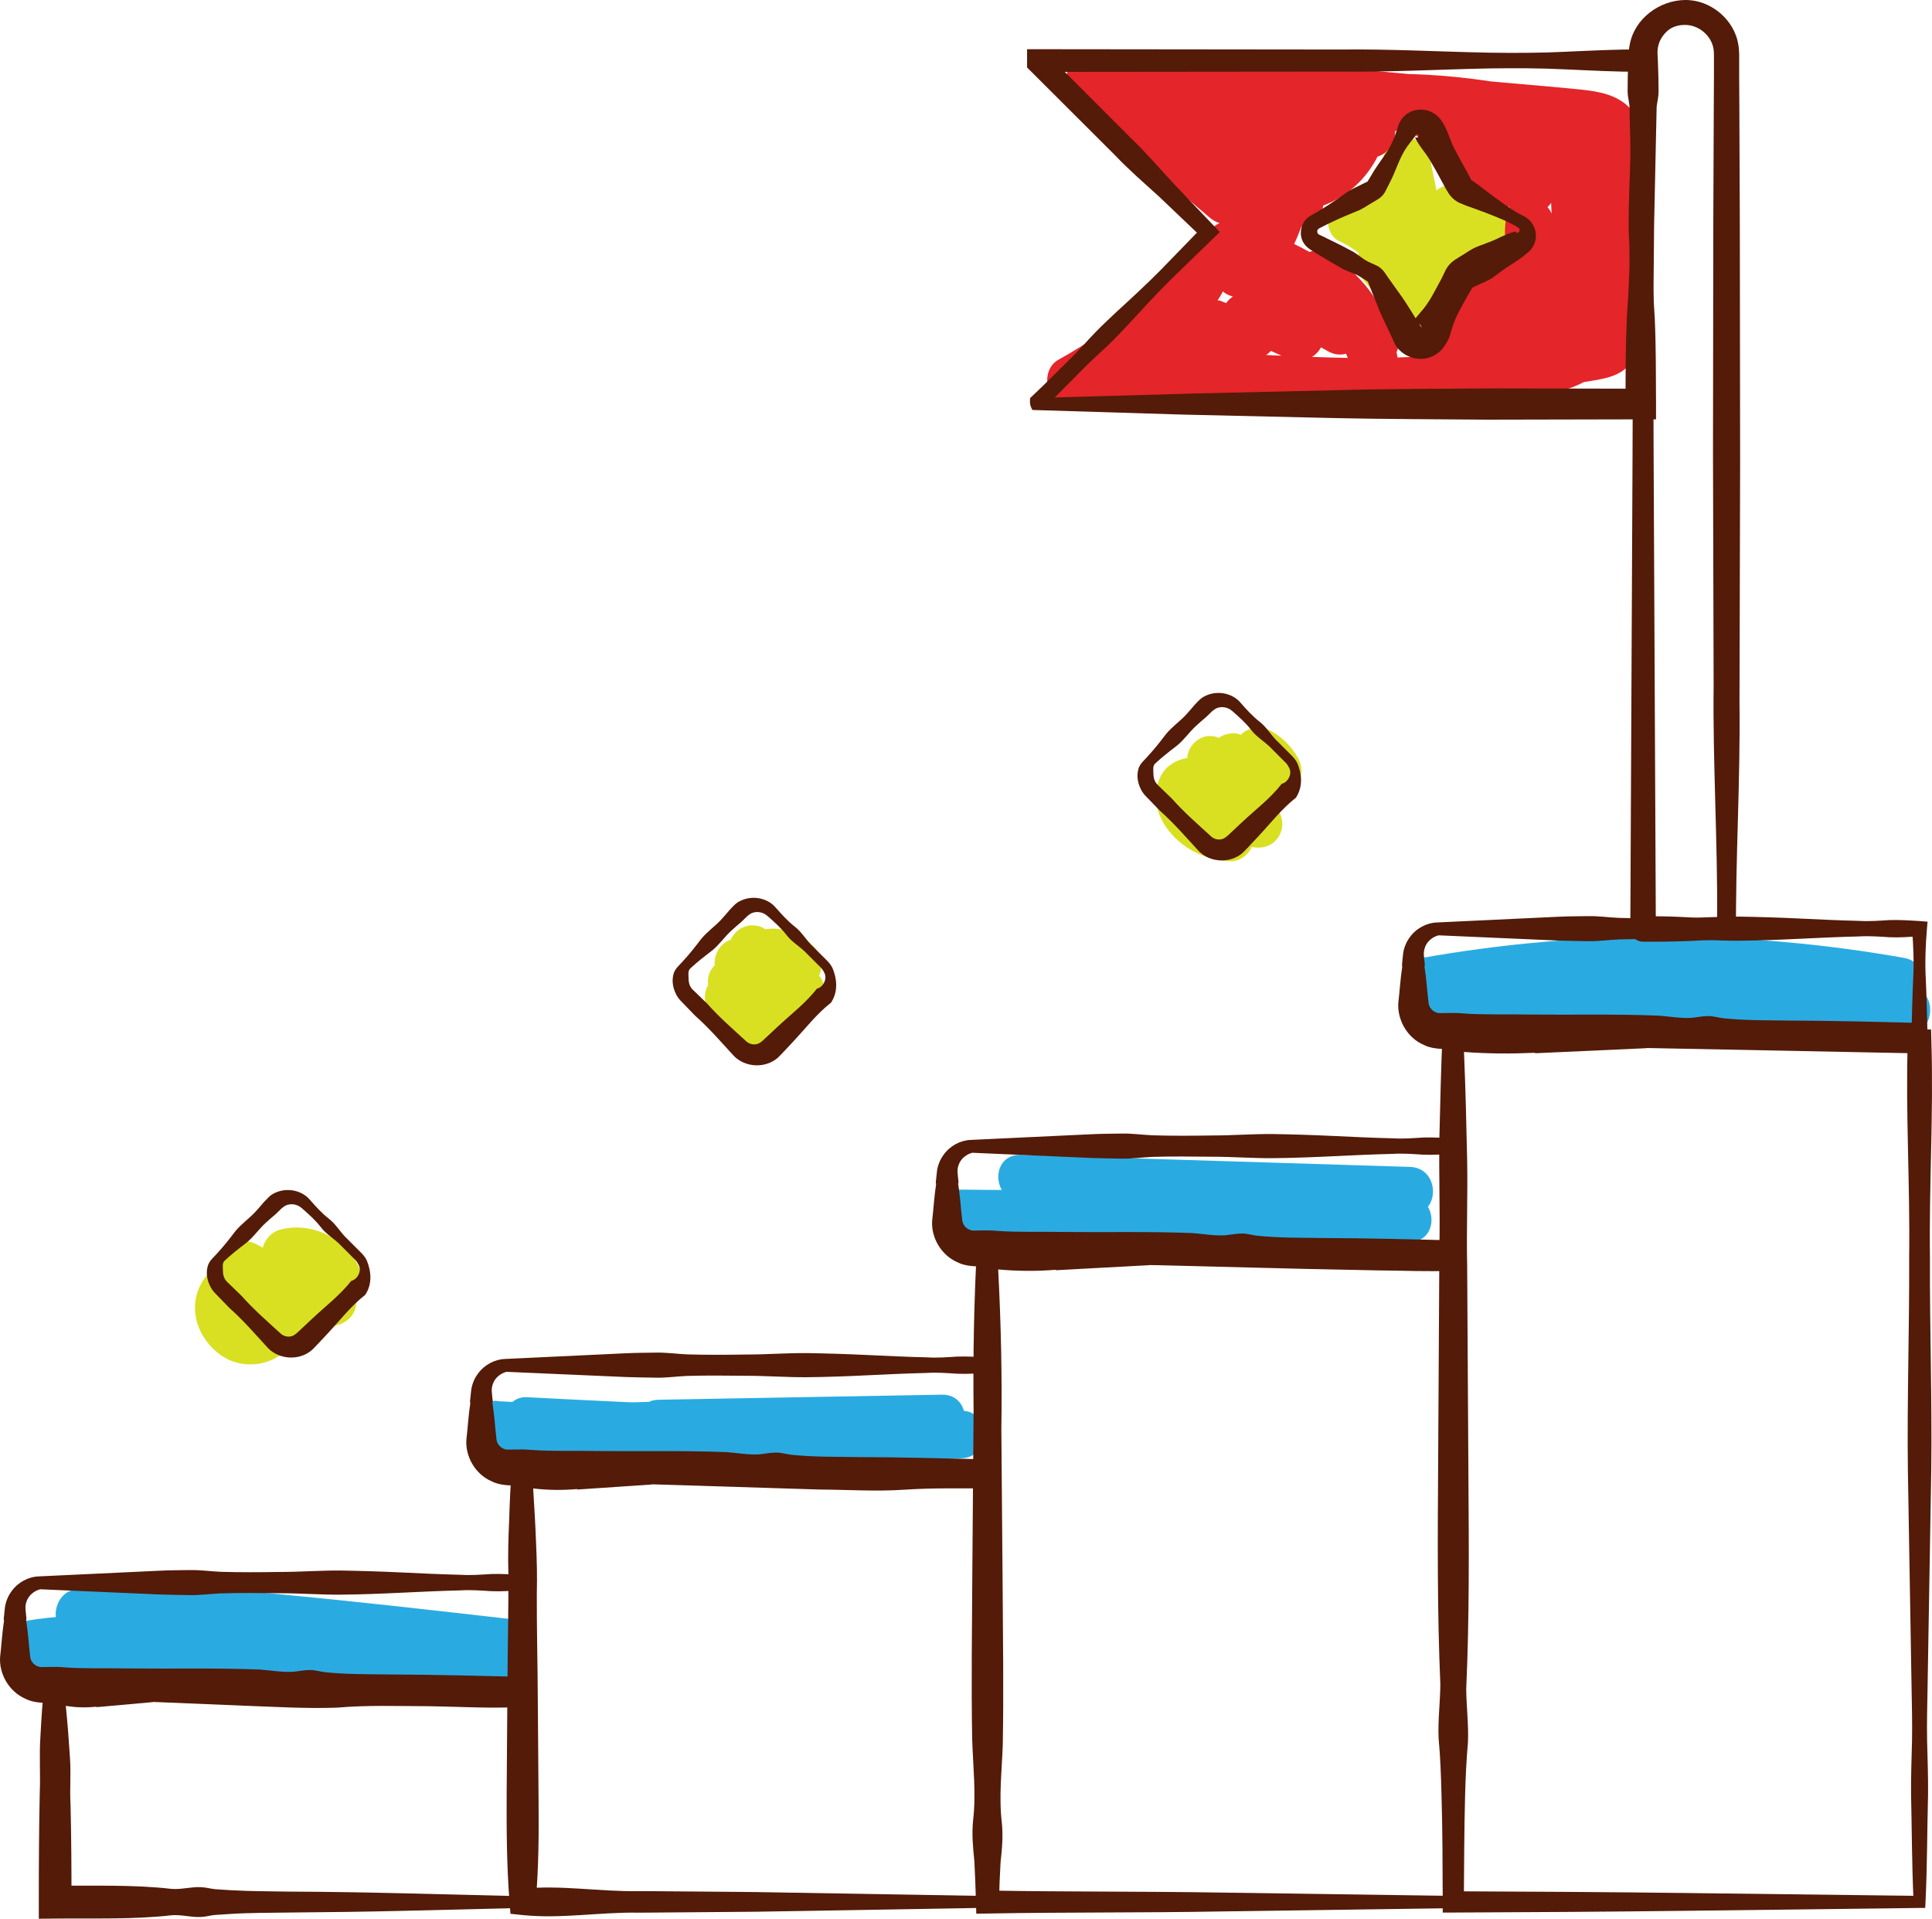
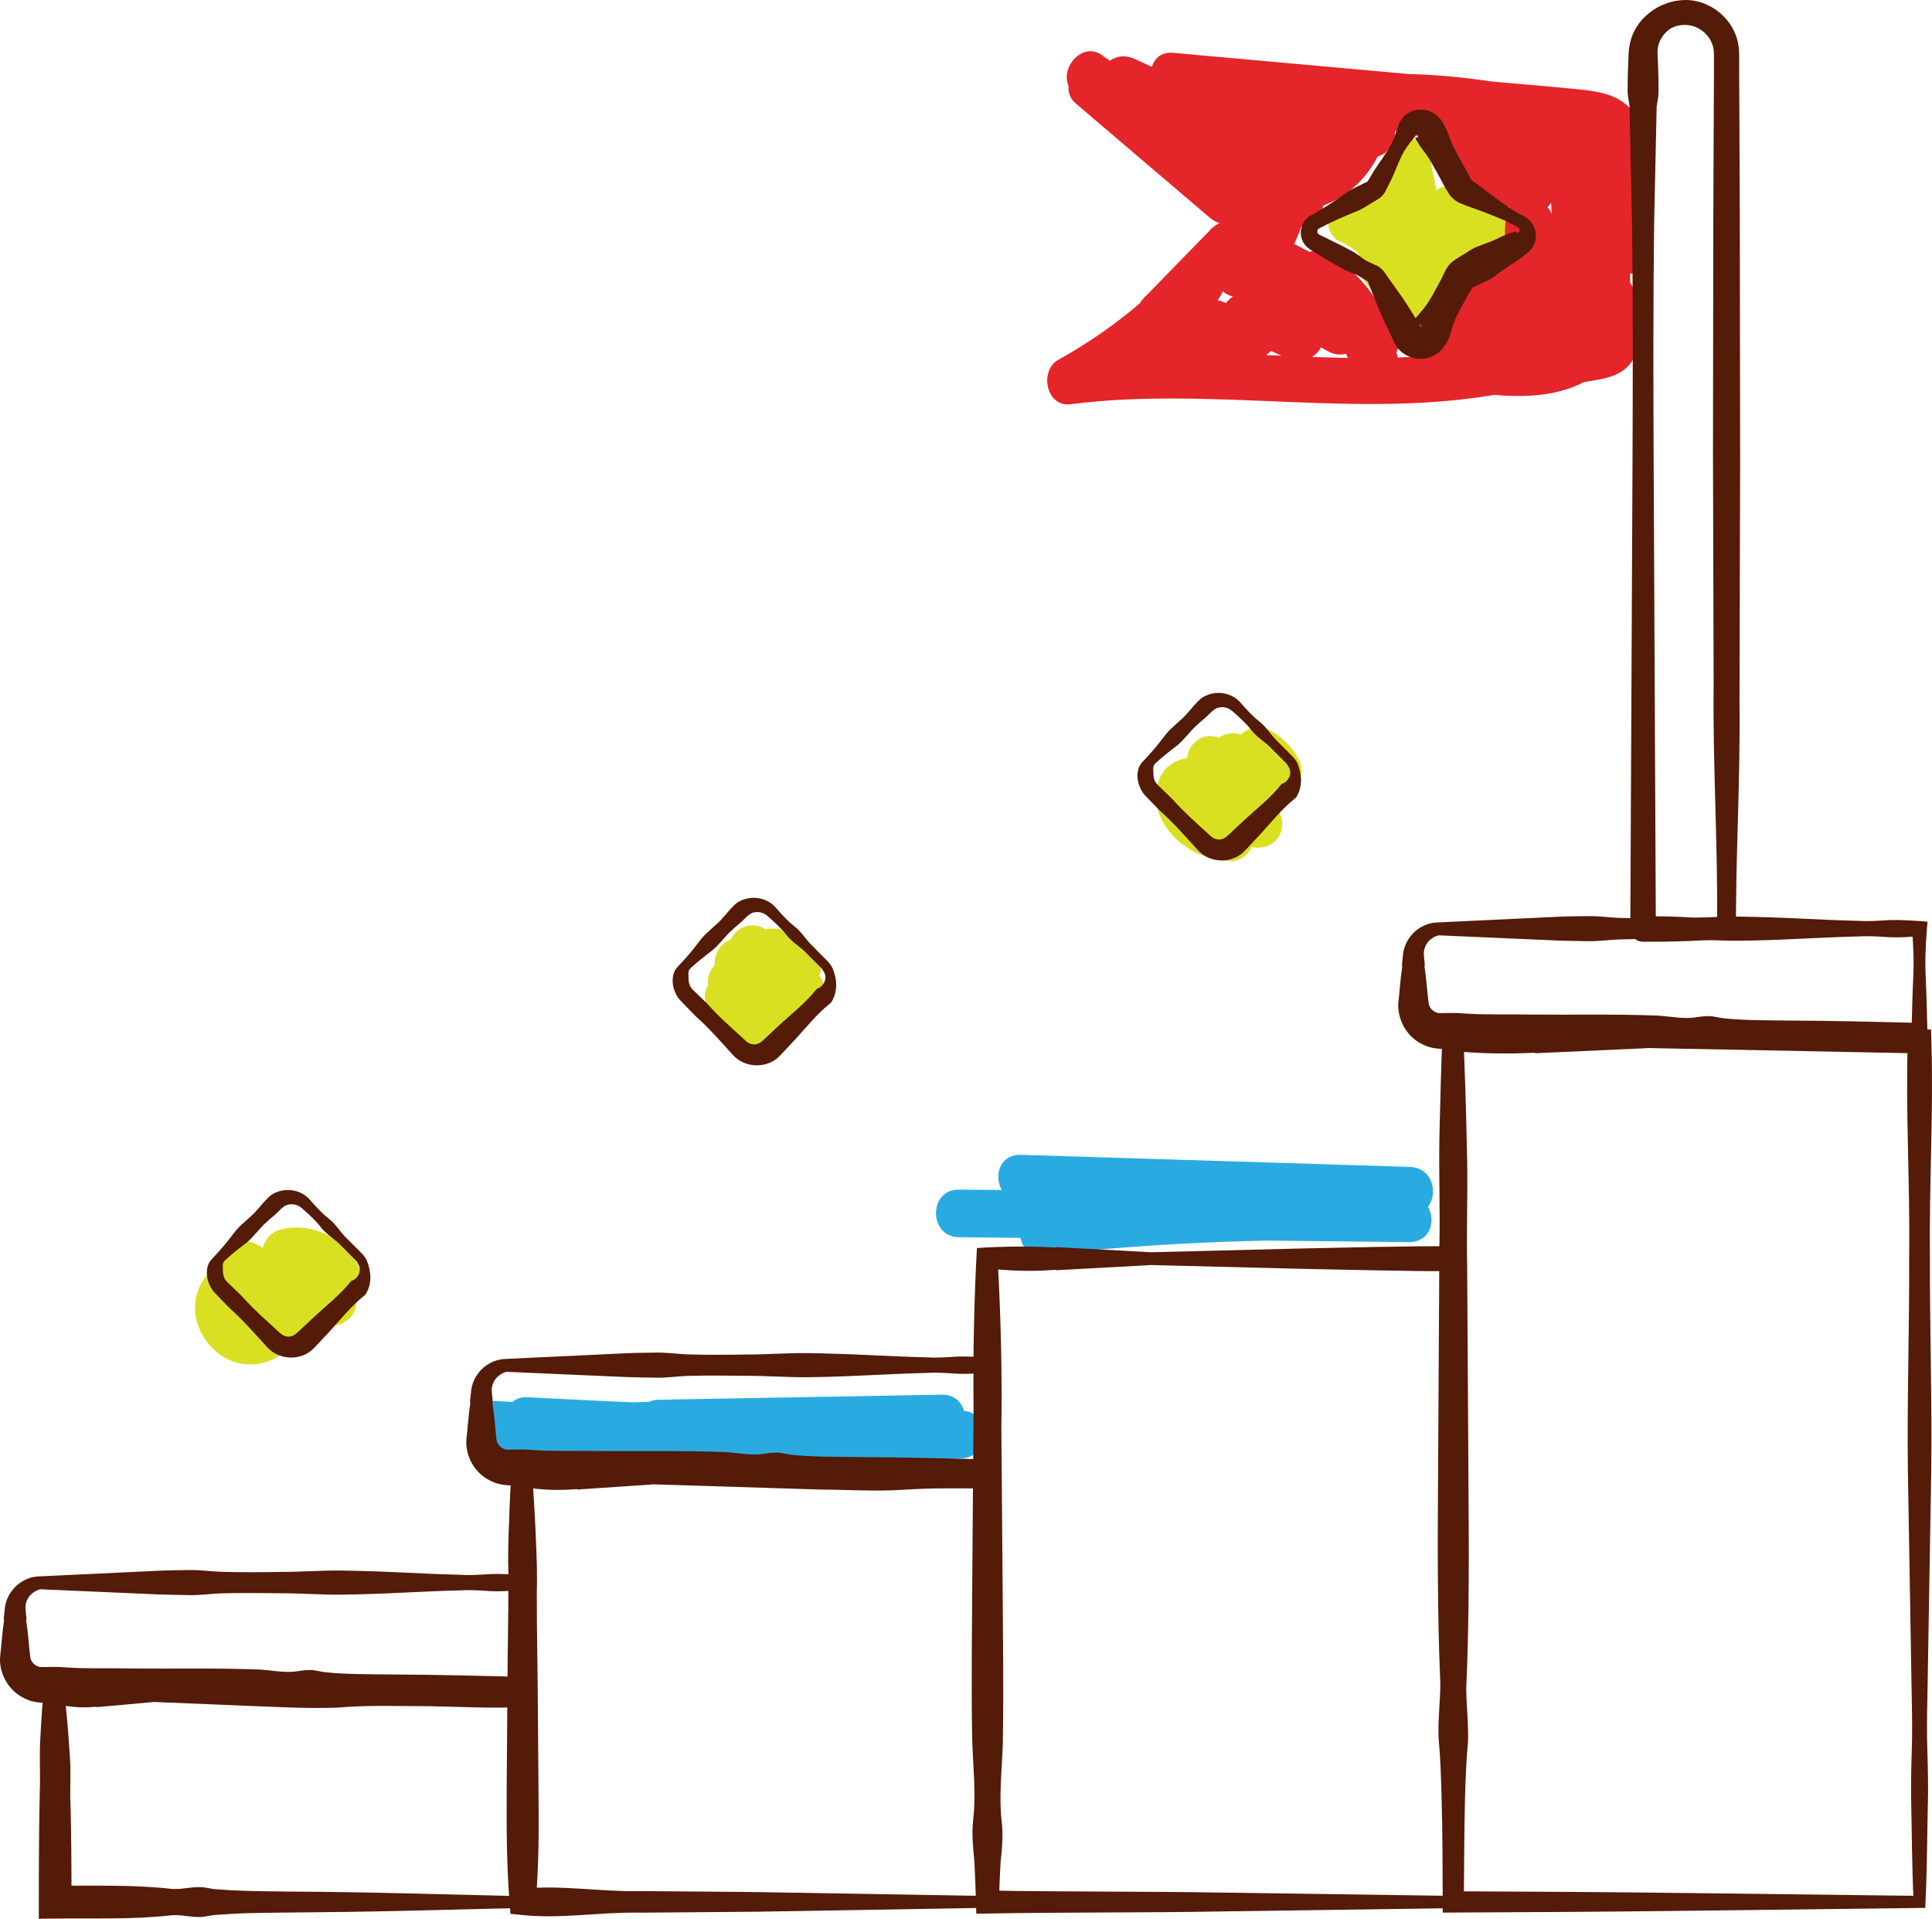
<svg xmlns="http://www.w3.org/2000/svg" width="150" height="149" viewBox="0 0 150 149" fill="none">
  <path d="M105.865 21.761C106.678 22.697 107.491 23.621 108.305 24.558C108.822 25.149 109.894 25.272 110.547 24.841C111.286 24.361 111.545 23.597 111.397 22.759C110.868 19.691 108.711 16.869 105.877 15.55C105.397 16.672 104.928 17.805 104.448 18.927C104.953 19.124 104.127 18.766 104.62 19.001C104.719 19.05 104.817 19.099 104.916 19.148C105.187 19.284 105.458 19.432 105.717 19.592C105.951 19.74 106.185 19.888 106.407 20.048C106.518 20.122 106.703 20.27 106.493 20.11C106.629 20.208 106.752 20.319 106.875 20.43C107.294 20.787 107.688 21.182 108.058 21.601C108.169 21.724 108.268 21.859 108.378 21.983C108.218 21.773 108.366 21.97 108.44 22.069C108.613 22.315 108.785 22.574 108.945 22.833C108.884 22.352 108.822 21.884 108.76 21.403C108.613 22.167 110.781 20.405 110.104 20.43C109.894 20.442 110.522 20.491 110.301 20.442C110.091 20.393 110.683 20.59 110.375 20.454C110.091 20.331 110.473 20.516 110.449 20.529C110.461 20.516 110.104 20.22 110.35 20.454C110.572 20.664 110.227 20.245 110.202 20.196C110.042 19.937 109.869 19.666 109.709 19.407C109.032 18.323 108.341 17.226 107.664 16.142C106.974 17.041 106.271 17.953 105.581 18.853C105.865 18.951 106.148 19.05 106.419 19.161C106.592 19.222 106.752 19.284 106.924 19.358C106.74 19.284 106.863 19.333 106.974 19.383C107.245 19.518 107.504 19.641 107.75 19.802C107.898 19.888 108.046 19.986 108.194 20.097C107.997 19.949 108.206 20.122 108.292 20.196C108.391 20.282 108.477 20.381 108.563 20.479C108.391 20.294 108.526 20.418 108.613 20.553C108.687 20.664 108.748 20.775 108.81 20.898C108.982 21.194 108.797 20.775 108.834 20.96C108.859 21.083 108.908 21.206 108.945 21.329C109.032 21.662 108.97 21.169 108.945 21.366C108.908 21.564 108.921 21.662 108.97 21.403C108.945 21.551 108.896 21.699 108.847 21.847C109.968 21.699 111.102 21.551 112.223 21.403C111.816 20.849 111.459 20.27 111.151 19.654C111.065 19.493 110.991 19.333 110.917 19.173C110.867 19.075 110.769 18.803 110.855 19.038C110.72 18.705 110.609 18.372 110.498 18.027C110.313 17.399 110.153 16.758 110.067 16.117C110.116 16.499 110.054 15.92 110.054 15.895C110.042 15.723 110.03 15.538 110.017 15.366C110.005 15.008 110.005 14.651 110.017 14.294C108.97 14.725 107.91 15.168 106.863 15.6C106.888 15.624 107.183 15.957 107.048 15.797C106.924 15.661 107.134 15.92 107.146 15.945C107.22 16.068 107.294 16.179 107.368 16.302C107.393 16.339 107.578 16.746 107.491 16.536C107.417 16.351 107.541 16.684 107.541 16.709C107.578 16.844 107.627 16.98 107.652 17.115C107.676 17.226 107.701 17.337 107.713 17.448C107.651 17.041 107.701 17.584 107.701 17.633C108.933 17.633 110.165 17.633 111.397 17.633C111.237 16.302 111.089 14.971 110.929 13.653C110.744 14.084 110.572 14.528 110.387 14.959C111.2 13.912 111.385 12.815 110.794 11.607C110.387 10.782 109.278 10.523 108.489 10.856C107.615 11.225 107.233 12.125 107.417 13.037C107.861 15.181 108.292 17.325 108.736 19.469C109.007 20.75 109.845 21.847 111.274 21.798C111.977 21.773 112.593 21.416 113.209 21.132C113.702 20.898 114.207 20.664 114.7 20.43C115.599 20.011 115.846 18.692 115.365 17.904C114.958 17.214 114.293 16.758 113.517 16.61C113.184 16.549 112.802 16.499 112.457 16.512C112.001 16.524 112.864 16.598 112.42 16.512C112.482 16.536 112.543 16.573 112.617 16.598C112.469 16.512 112.469 16.512 112.593 16.598C112.938 16.807 112.938 17.177 112.58 17.694C112.839 18.335 112.74 18.692 112.309 18.779C112.445 18.779 112.63 18.668 112.753 18.631C112.901 18.594 113.048 18.557 113.209 18.52C112.95 18.569 113.258 18.52 113.369 18.508C113.529 18.495 113.677 18.495 113.837 18.508C113.886 18.508 114.342 18.569 114.145 18.532C113.948 18.495 114.404 18.594 114.453 18.606C114.638 18.655 114.811 18.717 114.983 18.779C115.316 17.596 115.636 16.401 115.969 15.218C115.045 14.947 114.121 14.688 113.196 14.417C112.309 14.158 111.36 14.651 111.015 15.489C110.633 16.388 111.015 17.238 111.767 17.793C112.149 18.076 112.543 18.36 112.925 18.643C113.702 19.222 115.02 18.803 115.451 17.978C115.956 17.017 115.624 16.068 114.786 15.452C114.404 15.168 114.01 14.885 113.628 14.602C113.147 15.723 112.679 16.857 112.198 17.978C113.122 18.249 114.047 18.508 114.971 18.779C115.895 19.05 117.028 18.458 117.25 17.485C117.484 16.438 116.93 15.575 115.956 15.205C114.983 14.848 113.923 14.725 112.888 14.848C111.705 14.984 110.325 15.316 109.685 16.438C108.97 17.67 109.561 19.099 110.732 19.765C111.213 20.036 111.755 20.146 112.297 20.183C112.457 20.196 112.716 20.146 112.864 20.208C112.605 20.171 112.58 20.171 112.777 20.22C112.519 20.146 112.309 19.999 112.149 19.752C112.371 18.914 112.593 18.064 112.814 17.226C112.445 17.399 112.075 17.571 111.693 17.756C111.508 17.842 111.323 17.929 111.139 18.015C111.04 18.064 110.954 18.101 110.855 18.15C110.707 18.212 110.732 18.212 110.917 18.126C111.668 18.076 112.149 18.311 112.346 18.828C112.408 18.976 112.408 18.964 112.358 18.803C112.334 18.619 112.285 18.446 112.248 18.261C112.161 17.842 112.075 17.436 111.989 17.017C111.644 15.353 111.311 13.69 110.966 12.039C109.845 12.519 108.711 12.987 107.59 13.468C107.319 12.901 107.553 12.79 107.762 12.347C107.528 12.581 107.38 12.852 107.282 13.16C107.257 13.32 107.233 13.493 107.22 13.653C107.208 14.096 107.331 14.577 107.38 15.021C107.479 15.895 107.578 16.77 107.688 17.645C107.799 18.606 108.465 19.543 109.537 19.493C110.51 19.444 111.422 18.68 111.385 17.645C111.323 15.883 110.658 14.269 109.45 12.987C108.305 11.78 106.358 12.753 106.296 14.294C106.185 17.46 107.134 20.701 109.007 23.264C109.45 23.88 110.054 24.25 110.843 24.151C111.594 24.053 112.137 23.535 112.383 22.833C112.999 21.058 112.309 19.136 111.102 17.793C109.919 16.475 108.169 15.846 106.542 15.279C105.015 14.737 103.635 16.672 104.46 17.99C104.953 18.779 105.458 19.58 105.951 20.368C106.469 21.194 106.937 22.118 107.578 22.87C108.785 24.299 111.558 24.78 112.272 22.562C112.617 21.49 112.001 20.652 111.385 19.851C110.88 19.198 110.35 18.569 109.746 18.015C108.465 16.844 107.023 15.994 105.421 15.353C104.571 15.008 103.561 15.661 103.24 16.425C102.908 17.202 103.154 18.348 103.992 18.73C104.275 18.865 104.559 19.001 104.817 19.173C104.953 19.259 105.088 19.346 105.212 19.432C105.261 19.469 105.643 19.777 105.335 19.518C105.569 19.728 105.803 19.925 106.025 20.146C106.136 20.257 106.247 20.368 106.345 20.491C106.382 20.529 106.69 20.935 106.456 20.602C106.838 21.108 107.146 21.65 107.405 22.217C107.27 21.921 107.405 22.229 107.454 22.352C107.504 22.475 107.541 22.599 107.578 22.722C107.676 23.042 107.75 23.375 107.812 23.707C108.847 23.104 109.869 22.512 110.904 21.909C110.091 20.972 109.278 20.048 108.465 19.111C107.824 18.384 106.493 18.409 105.852 19.111C105.15 19.925 105.187 20.972 105.865 21.761Z" fill="#D9E021" />
  <path d="M89.117 11.312C90.83 12.901 92.555 14.503 94.268 16.093C95.019 15.119 95.759 14.158 96.51 13.185C92.925 10.499 89.339 7.8 85.754 5.114C84.09 3.857 81.921 6.654 83.511 8.022C86.986 10.979 90.46 13.936 93.923 16.894C95.722 18.434 98.149 16.068 96.535 14.281C93.208 10.597 89.549 7.283 85.581 4.301C83.893 3.031 81.847 5.779 83.338 7.209C87.528 11.201 91.865 15.021 96.35 18.68C98.186 20.171 100.54 17.892 98.963 16.068C96.227 12.914 93.344 9.895 90.313 7.011C89.561 7.985 88.822 8.946 88.07 9.919C90.707 11.324 93.344 12.729 95.993 14.134C98.1 15.255 99.862 12.236 97.854 10.942C94.601 8.847 91.348 6.753 88.107 4.658C87.491 5.718 86.862 6.79 86.246 7.849C90.768 9.993 95.439 11.817 100.219 13.283C100.552 12.1 100.872 10.905 101.205 9.722C97.25 8.663 93.294 7.591 89.327 6.531C88.994 7.714 88.674 8.909 88.341 10.092C93.134 10.918 97.928 11.743 102.721 12.569C105.025 12.963 106.023 9.698 103.707 9.008C100.441 8.034 97.176 7.061 93.911 6.075C93.578 7.258 93.257 8.453 92.925 9.636C96.56 10.634 100.256 11.287 104.002 11.62C103.571 10.572 103.127 9.513 102.696 8.465C101.02 10.104 99.086 11.324 96.88 12.1C94.946 12.778 95.217 15.686 97.373 15.735C99.505 15.785 101.415 15.008 102.943 13.53C101.969 12.778 101.008 12.039 100.035 11.287C99.344 12.248 98.507 12.988 97.509 13.604C96.018 14.528 96.547 17.14 98.445 17.054C100.293 16.968 101.797 16.352 103.214 15.169C104.902 13.764 102.758 11.361 100.971 12.261C100.466 12.519 99.961 12.778 99.456 13.037C97.878 13.838 98.556 16.66 100.392 16.487C102.055 16.314 103.534 15.809 104.84 14.762C105.419 14.306 105.9 13.789 106.331 13.185C106.578 12.827 106.799 12.482 106.984 12.088C107.046 11.94 107.107 11.792 107.169 11.645C107.391 11.152 107.378 11.115 107.144 11.546C106.664 11.608 106.196 11.669 105.715 11.731C105.777 11.755 105.826 11.78 105.887 11.792C105.518 11.509 105.148 11.226 104.779 10.942C104.779 10.486 104.779 10.03 104.766 9.574C105.456 9.291 106.159 9.008 106.849 8.724C106.799 8.712 106.75 8.712 106.701 8.7C107.157 9.291 107.6 9.882 108.056 10.486C108.081 9.993 109.067 10.129 109.325 10.203C110.25 10.499 110.964 11.484 111.556 12.199C112.899 13.85 114.131 15.255 116.189 16.006C117.63 16.536 118.69 14.996 118.468 13.727C118.185 12.15 117.236 10.93 115.868 10.117C114.254 9.168 112.431 11.053 113.342 12.643C114.451 14.602 116.263 15.97 118.468 16.462C120.625 16.931 121.512 14.331 119.898 13.086C117.532 11.275 115.154 9.451 112.788 7.64C112.172 8.7 111.543 9.772 110.927 10.831C114.636 12.68 118.357 14.515 122.066 16.364C123.902 17.276 125.812 15.033 124.309 13.456C122.288 11.349 119.996 9.525 117.507 8.01C117.199 9.155 116.891 10.301 116.571 11.46C118.739 11.706 120.699 12.569 122.473 13.838C123.225 14.368 124.629 14.035 124.999 13.172C125.011 13.136 125.024 13.111 125.036 13.074C125.356 12.347 125.405 11.423 124.752 10.831C124.124 10.264 123.533 10.129 122.707 10.277C122.128 10.388 121.524 10.992 121.413 11.571C121.105 13.185 122.263 14.528 123.04 15.859C123.989 17.497 126.404 16.709 126.49 14.922C126.539 13.986 126.576 13.049 126.625 12.113C126.662 11.361 126.034 10.474 125.27 10.326C121.278 9.574 117.273 8.823 113.281 8.071C113.12 9.279 112.948 10.486 112.788 11.706C116.349 12.113 119.91 12.187 123.483 11.916C125.541 11.755 126.022 8.946 123.976 8.281C118.333 6.445 112.357 5.557 106.417 5.755C101.723 5.915 96.141 7.418 92.062 4.387C91.754 5.533 91.446 6.679 91.126 7.837C98.309 8.478 105.506 9.131 112.689 9.772C116.102 10.08 119.7 10.092 123.064 10.708C123.754 10.831 123.902 10.881 124.025 11.583C124.149 12.322 124.136 13.111 124.186 13.85C124.321 15.723 124.457 17.584 124.592 19.457C125.8 19.297 127.007 19.124 128.227 18.964C127.919 17.177 127.241 15.514 126.219 14.01C125.233 12.556 122.744 13.012 122.769 14.947C122.83 18.656 122.892 22.365 122.953 26.073C124.186 26.073 125.418 26.073 126.65 26.073C126.527 21.748 125.664 17.51 123.988 13.505C123.249 11.743 120.255 11.719 120.354 13.998C120.526 17.941 120.686 21.872 120.859 25.815C122.066 25.655 123.274 25.482 124.494 25.322C123.976 23.819 123.446 22.328 122.929 20.824C122.374 19.247 119.737 18.89 119.368 20.824C119.195 21.687 119.035 22.562 118.863 23.424C119.762 23.055 120.674 22.685 121.573 22.315C119.861 21.465 118.074 21.662 116.682 23.018C117.655 23.769 118.616 24.509 119.59 25.26C120.994 22.599 121.352 19.642 120.514 16.733C120.045 15.107 117.236 14.836 116.953 16.733C116.669 18.606 116.903 20.307 117.975 21.909C118.074 21.157 118.173 20.418 118.259 19.666C117.446 20.442 116.509 20.566 115.462 20.208C114.574 19.913 113.355 20.553 113.182 21.502C112.948 22.808 112.726 24.127 112.492 25.433C112.258 26.776 113.305 28.107 114.772 27.712C116.004 27.367 117.248 27.035 118.481 26.69C120.772 26.061 119.811 22.537 117.495 23.129C115.77 23.572 114.156 24.274 112.665 25.273C111.235 26.234 111.654 28.809 113.601 28.723C115.77 28.612 117.926 28.637 120.082 28.797C119.922 27.589 119.75 26.382 119.59 25.162C117.039 25.753 114.476 26.357 111.925 26.948C109.88 27.429 110.348 30.596 112.418 30.583C115.992 30.559 119.565 30.238 123.089 29.647C124.383 29.425 125.824 29.29 126.65 28.131C127.611 26.764 127.069 24.632 126.97 23.079C125.738 23.079 124.506 23.079 123.274 23.079C123.668 27.786 117.051 27.158 114.143 26.813C114.143 28.045 114.143 29.277 114.143 30.509C114.784 30.559 115.412 30.62 116.053 30.67C115.893 29.462 115.72 28.255 115.56 27.035C104.816 29.006 93.874 26.357 83.08 27.737C83.388 28.883 83.696 30.029 84.016 31.187C88.908 28.476 93.208 24.829 96.634 20.405C98.051 18.582 95.734 16.031 94.022 17.793C92.284 19.58 90.534 21.366 88.797 23.153C87.097 24.903 89.598 27.22 91.409 25.765C92.432 24.952 93.455 24.139 94.477 23.326C93.504 22.574 92.543 21.835 91.569 21.083C90.793 22.352 90.017 23.622 89.253 24.903C88.588 25.987 89.265 27.22 90.362 27.614C92.075 28.23 93.861 28.439 95.673 28.193C96.93 28.02 98.149 26.714 97.275 25.408C96.584 24.385 95.784 23.782 94.638 23.35C92.37 22.512 91.508 26.024 93.652 26.911C94.872 27.417 96.055 27.663 97.361 27.799C98.334 27.91 99.234 26.862 99.209 25.95C99.184 25.038 98.975 24.225 98.445 23.474C97.607 24.311 96.757 25.162 95.919 26C97.262 26.603 98.618 27.22 99.961 27.823C101.809 28.661 103.719 26.529 102.203 24.915C101.131 23.782 100.195 22.586 99.369 21.268C98.531 22.106 97.681 22.956 96.843 23.794C98.938 24.952 101.033 26.11 103.127 27.281C104.963 28.304 106.836 25.901 105.37 24.373C103.62 22.549 101.858 20.726 100.108 18.89C99.357 19.863 98.618 20.824 97.866 21.798C100.774 23.042 103.288 24.952 105.111 27.552C105.949 26.714 106.799 25.864 107.637 25.026C105.888 23.88 104.68 22.303 103.854 20.393C103.017 21.231 102.166 22.081 101.328 22.919C103.226 24.09 104.594 26.037 104.877 28.291C106.085 28.131 107.292 27.959 108.512 27.799C107.218 22.069 101.341 18.471 95.66 19.481C96.424 20.245 97.176 20.997 97.94 21.761C98.309 20.245 98.95 18.951 99.899 17.719C98.778 17.571 97.644 17.424 96.523 17.276C96.634 17.855 96.745 18.446 96.856 19.025C97.139 20.553 99.554 20.861 100.232 19.469C101.328 17.226 101.957 14.959 102.203 12.47C100.996 12.63 99.788 12.803 98.568 12.963C98.765 14.072 98.963 15.181 99.16 16.29C99.579 18.631 103.14 17.633 102.721 15.304C102.524 14.195 102.326 13.086 102.129 11.977C101.735 9.772 98.692 10.548 98.494 12.47C98.322 14.257 97.817 15.982 97.028 17.596C98.149 17.744 99.283 17.892 100.404 18.04C100.293 17.46 100.182 16.869 100.072 16.29C99.739 14.54 97.558 14.725 96.695 15.846C95.562 17.313 94.798 18.976 94.367 20.775C94.009 22.229 95.254 23.289 96.646 23.055C100.429 22.377 104.138 25.149 104.951 28.797C105.395 30.78 108.845 30.398 108.586 28.304C108.142 24.706 106.319 21.662 103.214 19.74C101.489 18.668 100.022 20.713 100.688 22.266C101.747 24.755 103.546 26.751 105.789 28.218C107.292 29.203 109.387 27.207 108.315 25.692C106.134 22.574 103.251 20.11 99.739 18.606C97.915 17.818 95.944 19.888 97.496 21.514C99.246 23.338 101.008 25.162 102.758 26.998C103.509 26.024 104.249 25.063 105 24.09C102.906 22.931 100.811 21.773 98.716 20.603C97.151 19.74 95.167 21.514 96.19 23.129C97.188 24.706 98.322 26.172 99.603 27.515C100.355 26.542 101.094 25.581 101.846 24.607C100.503 24.003 99.147 23.387 97.804 22.784C96.313 22.106 94.083 23.634 95.278 25.31C95.488 25.47 95.574 25.679 95.537 25.926C96.153 25.31 96.769 24.694 97.385 24.077C96.437 23.966 95.537 23.683 94.65 23.313C94.317 24.496 93.997 25.692 93.664 26.874C93.861 26.924 93.997 27.047 94.095 27.232C94.625 26.308 95.155 25.384 95.697 24.447C94.169 24.657 92.814 24.521 91.372 24.003C91.742 24.903 92.112 25.815 92.481 26.714C93.258 25.445 94.034 24.176 94.798 22.895C95.968 20.972 93.442 19.42 91.89 20.652C90.867 21.465 89.844 22.278 88.822 23.092C89.697 23.966 90.559 24.829 91.434 25.704C93.171 23.917 94.921 22.131 96.658 20.344C95.784 19.469 94.921 18.606 94.046 17.732C90.793 21.921 86.813 25.359 82.168 27.934C80.664 28.772 81.219 31.618 83.104 31.384C94.243 29.955 105.469 32.592 116.571 30.559C118.752 30.164 118.025 27.096 116.078 26.924C115.437 26.875 114.809 26.813 114.168 26.764C111.765 26.554 111.851 30.177 114.168 30.46C117.199 30.83 120.464 31.089 123.224 29.524C125.529 28.218 127.217 25.753 126.983 23.03C126.786 20.689 123.126 20.64 123.286 23.03C123.335 23.732 123.385 24.435 123.422 25.137C123.446 25.433 123.459 25.741 123.483 26.037C123.976 25.741 124.062 25.642 123.73 25.741C123.409 25.605 122.202 26.024 121.832 26.086C121.228 26.184 120.612 26.271 120.008 26.357C117.495 26.677 114.956 26.825 112.43 26.837C112.591 28.045 112.763 29.253 112.923 30.473C115.474 29.881 118.037 29.277 120.588 28.686C122.719 28.193 122.091 25.199 120.095 25.051C117.938 24.891 115.782 24.866 113.613 24.977C113.921 26.123 114.229 27.269 114.55 28.427C115.782 27.602 117.051 27.022 118.493 26.653C118.16 25.47 117.84 24.274 117.507 23.092C116.275 23.437 115.03 23.769 113.798 24.114C114.562 24.878 115.314 25.63 116.078 26.394C116.312 25.088 116.534 23.769 116.768 22.463C116.004 22.895 115.252 23.326 114.488 23.757C116.768 24.533 119.158 23.905 120.871 22.254C121.426 21.712 121.61 20.677 121.154 20.011C120.674 19.297 120.366 18.57 120.501 17.695C119.318 17.695 118.123 17.695 116.94 17.695C117.495 19.642 117.335 21.576 116.386 23.375C115.412 25.211 117.741 27.109 119.294 25.618C119.405 25.445 119.54 25.396 119.7 25.494C120.686 25.987 122.177 25.642 122.411 24.385C122.584 23.523 122.744 22.648 122.916 21.785C121.734 21.785 120.538 21.785 119.355 21.785C119.873 23.289 120.403 24.78 120.92 26.283C121.573 28.156 124.642 27.983 124.555 25.79C124.383 21.847 124.223 17.916 124.05 13.973C122.843 14.134 121.635 14.306 120.415 14.466C121.968 18.163 122.83 22.032 122.941 26.049C123.003 28.427 126.675 28.439 126.638 26.049C126.576 22.34 126.514 18.631 126.453 14.922C125.307 15.23 124.161 15.538 123.003 15.859C123.853 17.128 124.37 18.434 124.629 19.937C124.987 21.983 128.412 21.527 128.264 19.444C128.116 17.374 127.969 15.316 127.821 13.246C127.71 11.632 127.771 9.772 126.638 8.49C125.615 7.344 124.136 7.098 122.695 6.95C120.575 6.728 118.444 6.568 116.312 6.371C107.908 5.619 99.505 4.855 91.101 4.103C89.068 3.919 88.871 6.58 90.165 7.554C94.367 10.683 99.776 9.858 104.655 9.525C110.878 9.106 117.039 9.895 122.966 11.829C123.126 10.622 123.298 9.414 123.459 8.194C119.885 8.465 116.324 8.404 112.763 7.985C110.705 7.751 110.225 11.226 112.27 11.62C116.263 12.371 120.267 13.123 124.26 13.875C123.804 13.283 123.36 12.692 122.904 12.088C122.855 13.025 122.818 13.961 122.769 14.898C123.915 14.589 125.06 14.281 126.219 13.961C125.985 13.567 125.763 13.16 125.529 12.766C125.319 12.396 125.134 11.607 124.962 12.519C124.531 12.951 124.099 13.382 123.668 13.813C123.717 13.801 123.754 13.801 123.804 13.789C123.2 13.628 122.608 13.468 122.005 13.308C122.042 13.345 122.079 13.37 122.116 13.407C122.017 12.655 121.918 11.916 121.832 11.164C121.82 11.201 121.808 11.226 121.795 11.262C122.633 11.041 123.483 10.819 124.321 10.597C121.992 8.934 119.392 8.047 116.558 7.714C114.636 7.492 114.18 10.277 115.622 11.164C117.864 12.532 119.861 14.134 121.684 16.031C122.436 15.058 123.175 14.097 123.927 13.123C120.218 11.275 116.497 9.439 112.788 7.591C110.607 6.506 109.067 9.365 110.927 10.782C113.293 12.593 115.671 14.417 118.037 16.228C118.518 15.107 118.986 13.973 119.466 12.852C118.16 12.569 117.211 11.903 116.546 10.733C115.708 11.571 114.858 12.421 114.02 13.259C114.624 13.616 114.796 13.986 114.92 14.651C115.683 13.887 116.435 13.136 117.199 12.371C115.745 11.842 114.858 10.264 113.897 9.143C112.886 7.973 111.654 6.888 110.126 6.482C107.403 5.755 104.544 7.566 104.384 10.4C104.347 11.139 104.988 12.051 105.74 12.187C105.789 12.199 105.838 12.199 105.887 12.211C106.725 12.347 107.502 12.113 107.97 11.361C109.264 9.303 106.676 7.011 104.779 8.552C103.941 9.229 103.83 10.363 103.164 11.176C102.487 12.014 101.464 12.581 100.392 12.692C100.7 13.838 101.008 14.984 101.328 16.142C101.834 15.883 102.339 15.624 102.844 15.366C102.092 14.392 101.353 13.431 100.601 12.458C99.973 12.975 99.258 13.222 98.457 13.259C98.765 14.405 99.073 15.551 99.394 16.709C100.959 15.748 102.179 14.553 103.251 13.074C104.507 11.324 101.809 9.427 100.343 10.831C99.48 11.657 98.568 11.977 97.385 11.953C97.546 13.16 97.718 14.368 97.878 15.588C100.7 14.602 103.189 13.086 105.333 11.004C106.565 9.809 105.555 7.985 104.027 7.849C100.601 7.541 97.237 6.913 93.923 6.001C91.619 5.36 90.658 8.884 92.937 9.562C96.203 10.536 99.468 11.509 102.733 12.495C103.066 11.312 103.386 10.117 103.719 8.934C98.926 8.108 94.132 7.283 89.339 6.457C87.035 6.063 86.012 9.39 88.353 10.018C92.309 11.078 96.264 12.15 100.232 13.209C102.536 13.825 103.485 10.338 101.217 9.648C96.732 8.268 92.358 6.593 88.119 4.584C85.987 3.574 84.225 6.469 86.259 7.775C89.512 9.87 92.765 11.965 96.005 14.06C96.621 13 97.25 11.928 97.866 10.868C95.229 9.464 92.592 8.059 89.943 6.654C88.144 5.693 86.135 8.059 87.7 9.562C90.731 12.445 93.615 15.464 96.35 18.619C97.225 17.744 98.088 16.881 98.963 16.006C94.477 12.359 90.14 8.527 85.951 4.535C85.199 5.508 84.46 6.469 83.708 7.443C87.405 10.24 90.805 13.407 93.911 16.844C94.785 15.97 95.648 15.107 96.523 14.232C93.048 11.275 89.573 8.318 86.111 5.36C85.359 6.334 84.62 7.295 83.868 8.268C87.454 10.954 91.04 13.653 94.625 16.339C96.313 17.608 98.383 14.848 96.868 13.431C95.155 11.842 93.43 10.24 91.717 8.65C89.992 7.073 87.368 9.685 89.117 11.312Z" fill="#E42529" />
  <path d="M55.257 78.65C56.255 79.599 57.253 80.547 58.251 81.509C58.917 82.149 59.939 82.223 60.679 81.656C61.43 81.077 61.578 80.104 61.159 79.278C60.346 77.676 59.299 76.198 58.103 74.855C57.352 75.828 56.612 76.789 55.861 77.763C56.181 77.935 56.477 78.12 56.773 78.317C56.846 78.366 56.92 78.416 56.994 78.477C57.118 78.564 57.241 78.736 56.92 78.416C57.044 78.539 57.204 78.638 57.327 78.761C57.586 78.983 57.82 79.217 58.054 79.475C58.177 79.611 58.288 79.746 58.411 79.882C58.596 80.104 58.424 79.919 58.35 79.796C58.399 79.882 58.485 79.968 58.535 80.055C59.077 80.806 59.939 81.188 60.839 80.806C61.726 80.436 62.083 79.549 61.911 78.625C61.467 76.37 60.1 74.448 58.264 73.105C57.919 72.846 57.241 72.785 56.834 72.92C56.44 73.043 56.12 73.253 55.873 73.585C55.356 74.263 55.306 75.421 56.021 76.013C57.167 76.962 58.313 77.923 59.459 78.872C60.075 79.389 60.974 79.636 61.701 79.155C62.441 78.674 62.687 77.91 62.552 77.073C62.391 76.148 62.034 75.224 61.541 74.423C60.962 73.487 60.223 72.748 59.348 72.095C59.003 71.836 58.325 71.774 57.919 71.91C57.524 72.033 57.204 72.242 56.958 72.575C56.44 73.253 56.403 74.399 57.105 75.003C58.362 76.075 59.619 77.134 60.876 78.206C61.258 78.527 61.664 78.748 62.182 78.748C62.638 78.748 63.18 78.551 63.488 78.206C64.203 77.43 64.178 76.37 63.488 75.594C62.626 74.608 61.751 73.623 60.888 72.649C60.457 73.696 60.013 74.756 59.582 75.803C59.816 75.779 60.038 75.779 60.272 75.803C60.112 75.779 59.939 75.754 59.779 75.742C59.927 75.766 60.075 75.791 60.211 75.84C60.272 75.865 60.506 75.951 60.223 75.828C59.915 75.693 60.223 75.84 60.272 75.865C60.334 75.902 60.383 75.939 60.445 75.964C60.666 76.087 60.358 75.865 60.309 75.853C60.445 75.914 60.568 76.087 60.654 76.198C61.295 76.925 62.626 76.9 63.266 76.198C63.981 75.421 63.944 74.362 63.266 73.585C62.392 72.575 60.913 71.959 59.582 72.119C58.83 72.205 58.202 72.513 57.894 73.253C57.598 73.968 57.771 74.707 58.276 75.274C59.139 76.259 60.013 77.245 60.876 78.219C61.751 77.344 62.613 76.481 63.488 75.606C62.231 74.534 60.974 73.475 59.718 72.403C58.966 73.376 58.227 74.337 57.475 75.311C56.994 74.941 57.5 75.335 57.611 75.446C57.746 75.569 57.882 75.705 58.005 75.84C58.066 75.902 58.116 75.964 58.165 76.038C58.313 76.21 57.906 75.68 58.091 75.939C58.202 76.087 58.3 76.247 58.399 76.407C58.485 76.555 58.572 76.703 58.646 76.851C58.682 76.925 58.707 77.011 58.756 77.085C58.51 76.666 58.658 76.863 58.719 77.023C58.843 77.368 58.941 77.738 58.991 78.095C60.026 77.492 61.048 76.9 62.083 76.296C60.937 75.348 59.791 74.386 58.646 73.438C57.894 74.411 57.155 75.372 56.403 76.346C56.686 76.555 56.095 76.087 56.354 76.309C56.44 76.383 56.538 76.457 56.625 76.543C56.773 76.678 56.92 76.826 57.056 76.974C57.13 77.06 57.216 77.147 57.29 77.233C57.389 77.356 57.487 77.615 57.253 77.171C57.352 77.344 57.487 77.504 57.598 77.676C57.709 77.849 57.808 78.021 57.894 78.206C57.943 78.293 57.98 78.391 58.029 78.477C58.19 78.798 57.882 78.095 58.005 78.403C58.153 78.822 58.288 79.229 58.362 79.66C59.483 79.18 60.617 78.712 61.738 78.231C60.666 76.74 59.348 75.495 57.721 74.621C56.908 74.177 55.91 74.362 55.343 75.101C54.764 75.853 54.863 76.826 55.491 77.528C55.75 77.824 55.996 78.12 56.243 78.428C55.996 78.095 56.502 78.748 56.243 78.428C56.292 78.49 56.341 78.551 56.378 78.613C56.502 78.785 56.625 78.958 56.748 79.143C57.192 79.808 57.598 80.498 57.968 81.213C58.941 80.461 59.902 79.722 60.876 78.97C59.878 78.021 58.88 77.073 57.882 76.112C57.179 75.446 55.959 75.36 55.269 76.112C54.592 76.765 54.505 77.935 55.257 78.65Z" fill="#D9E021" />
  <path d="M94.663 62.855C97.041 62.855 97.041 59.158 94.663 59.158C92.285 59.158 92.273 62.855 94.663 62.855Z" fill="#D9E021" />
-   <path d="M94.663 62.855C97.041 62.855 97.041 59.158 94.663 59.158C92.285 59.158 92.273 62.855 94.663 62.855Z" fill="#D9E021" />
  <path d="M92.987 64.113C95.365 64.113 95.365 60.416 92.987 60.416C90.609 60.416 90.609 64.113 92.987 64.113Z" fill="#D9E021" />
  <path d="M92.95 63.558C94.145 64.654 95.624 65.468 97.226 65.763C97.978 65.899 98.68 65.727 99.173 65.098C99.629 64.507 99.678 63.706 99.321 63.04C98.162 60.958 95.994 59.319 93.628 58.9C92.556 58.715 91.558 58.789 90.695 59.516C90.079 60.034 89.82 60.822 89.759 61.599C89.648 62.905 90.338 64.162 91.237 65.049C92.383 66.17 93.911 66.799 95.513 66.86C96.24 66.885 96.93 66.367 97.201 65.727C97.497 65.012 97.324 64.272 96.819 63.706C95.772 62.523 94.712 61.328 93.665 60.145C93.394 61.18 93.123 62.202 92.852 63.237C92.593 63.287 92.383 63.274 92.125 63.188C91.755 63.053 92.174 63.237 92.174 63.237C92.112 63.225 91.866 62.966 92.051 63.151C92.112 63.213 92.186 63.275 92.248 63.336C92.556 63.632 92.864 63.928 93.234 64.125C94.269 64.679 95.624 64.716 96.499 63.854C97.423 62.942 97.251 61.673 96.844 60.564C96.511 59.689 96.117 58.839 95.587 58.062C95.057 57.261 93.936 56.83 93.061 57.397C92.162 57.976 91.952 58.986 92.396 59.923C93.172 61.537 95.254 62.646 96.856 61.414C98.409 60.206 98.212 57.594 96.203 56.99C95.279 56.719 94.145 57.323 93.924 58.284C93.689 59.344 94.244 60.194 95.217 60.564C95.723 60.748 96.228 60.946 96.721 61.13C97.411 61.389 98.507 60.97 98.803 60.28C98.963 59.923 99.111 59.578 99.271 59.221C98.433 59.442 97.583 59.664 96.745 59.886C96.856 59.947 97.016 60.095 97.14 60.12C97.066 60.095 96.856 59.874 97.041 60.046C97.115 60.108 97.177 60.169 97.251 60.243C97.3 60.292 97.349 60.354 97.411 60.416C97.571 60.576 97.213 60.12 97.337 60.317C97.423 60.465 97.522 60.601 97.596 60.761C97.817 59.923 98.039 59.073 98.261 58.235C97.546 58.666 96.967 59.233 96.511 59.935C96.043 60.662 95.858 61.451 95.76 62.289C95.71 62.732 96.006 63.299 96.302 63.595C96.622 63.915 97.152 64.162 97.608 64.137C98.088 64.112 98.581 63.965 98.914 63.595C99.271 63.213 99.395 62.806 99.456 62.289C99.395 62.855 99.431 62.486 99.469 62.35C99.493 62.239 99.53 62.141 99.567 62.042C99.678 61.685 99.37 62.412 99.555 62.092C99.604 61.993 99.653 61.907 99.715 61.808C99.74 61.783 99.752 61.746 99.776 61.722C99.887 61.562 99.863 61.599 99.69 61.833C99.752 61.821 99.863 61.636 99.912 61.599C99.961 61.549 100.22 61.364 99.974 61.537C99.703 61.722 100.097 61.463 100.146 61.438C101.033 60.909 101.28 59.8 100.812 58.913C100.331 58.001 99.555 57.224 98.655 56.731C97.854 56.3 96.536 56.46 96.129 57.397C95.969 57.754 95.821 58.099 95.661 58.457C96.351 58.173 97.053 57.89 97.743 57.606C97.238 57.422 96.733 57.224 96.24 57.039C95.907 58.222 95.587 59.418 95.254 60.601C94.799 60.465 94.429 60.095 94.293 59.639C94.256 59.245 94.244 59.147 94.244 59.344C94.306 58.962 94.318 58.863 94.281 59.048C94.219 59.221 94.256 59.134 94.392 58.802C94.293 58.962 94.355 58.888 94.564 58.604C94.441 58.728 94.515 58.678 94.786 58.444C94.675 58.506 94.712 58.493 94.885 58.407C95.033 58.321 95.193 58.284 95.365 58.284C95.698 58.346 95.76 58.346 95.575 58.309C95.858 58.444 95.92 58.469 95.747 58.37C95.587 58.259 95.636 58.296 95.883 58.481C95.834 58.432 95.784 58.383 95.735 58.333C95.907 58.58 95.944 58.617 95.834 58.457C95.76 58.333 95.698 58.222 95.636 58.099C94.577 58.715 93.505 59.344 92.445 59.96C92.63 60.243 92.802 60.527 92.963 60.822C93.036 60.97 93.123 61.118 93.184 61.278C93.221 61.352 93.258 61.426 93.295 61.512C93.197 61.266 93.184 61.229 93.258 61.414C93.357 61.685 93.468 61.968 93.542 62.252C93.566 62.326 93.579 62.4 93.603 62.474C93.517 62.153 93.554 61.845 93.739 61.549C93.973 61.143 94.392 60.909 94.86 60.896C94.564 60.909 95.402 61.007 94.946 60.896C94.774 60.835 94.835 60.859 95.144 60.983C95.094 60.958 95.045 60.933 94.996 60.896C95.242 61.093 95.316 61.155 95.205 61.056C95.168 61.02 95.131 60.995 95.094 60.958C94.983 60.859 94.885 60.748 94.774 60.65C94.478 60.379 94.158 60.12 93.8 59.947C93.16 59.639 92.593 59.602 91.891 59.726C91.274 59.837 90.757 60.44 90.597 61.02C90.412 61.685 90.634 62.313 91.077 62.819C92.125 64.001 93.184 65.197 94.232 66.38C94.663 65.332 95.106 64.272 95.538 63.225C95.464 63.225 95.39 63.225 95.316 63.213C95.119 63.188 95.168 63.2 95.476 63.237C95.353 63.188 95.18 63.176 95.045 63.151C94.934 63.127 94.835 63.09 94.725 63.053C94.651 63.028 94.589 63.003 94.515 62.979C94.786 63.102 94.835 63.114 94.651 63.028C94.552 62.979 94.453 62.929 94.355 62.868C94.269 62.819 94.084 62.634 93.985 62.634C94.207 62.819 94.244 62.843 94.096 62.72C94.034 62.671 93.985 62.621 93.936 62.572C93.85 62.498 93.776 62.424 93.702 62.338C93.653 62.289 93.603 62.227 93.554 62.178C93.727 62.412 93.751 62.449 93.64 62.289C93.591 62.215 93.529 62.129 93.492 62.055C93.27 61.648 93.579 62.387 93.505 62.092C93.492 62.03 93.381 61.796 93.418 61.746C93.394 61.796 93.455 62.276 93.455 61.882C93.455 61.414 93.357 62.239 93.431 61.956C93.517 61.648 93.209 62.363 93.357 62.104C93.455 61.944 93.406 62.018 93.209 62.289C93.344 62.166 93.283 62.215 93.012 62.437C93.16 62.35 93.11 62.375 92.839 62.511C92.568 62.535 92.519 62.547 92.654 62.535C93.135 62.609 92.383 62.461 92.716 62.535C92.963 62.584 93.209 62.646 93.443 62.72C93.579 62.757 93.714 62.819 93.85 62.855C93.443 62.671 94.195 62.979 93.85 62.855C94.096 62.966 94.33 63.102 94.552 63.237C94.638 63.299 94.737 63.348 94.823 63.41C94.885 63.447 94.934 63.496 94.996 63.533C94.761 63.348 94.725 63.324 94.872 63.447C95.057 63.607 95.254 63.78 95.427 63.952C95.525 64.051 95.624 64.162 95.71 64.272C95.747 64.309 95.784 64.359 95.809 64.396C95.895 64.507 95.858 64.445 95.686 64.236C95.784 64.482 96.018 64.728 96.142 64.963C96.832 64.063 97.534 63.151 98.224 62.252C97.916 62.19 97.608 62.116 97.3 62.018C97.251 62.005 96.869 61.833 96.856 61.857C97.115 61.968 97.152 61.981 96.967 61.907C96.918 61.882 96.856 61.857 96.807 61.833C96.536 61.697 96.289 61.549 96.043 61.377C95.981 61.328 95.907 61.291 95.846 61.241C95.686 61.118 95.723 61.143 95.932 61.315C95.92 61.328 95.599 61.032 95.575 61.007C94.86 60.354 93.653 60.256 92.963 61.007C92.297 61.648 92.186 62.855 92.95 63.558Z" fill="#D9E021" />
  <path d="M23.1 103.443C25.478 103.443 25.478 99.746 23.1 99.746C20.722 99.746 20.722 103.443 23.1 103.443Z" fill="#D9E021" />
  <path d="M19.746 101.089C19.82 101.188 19.881 101.372 19.968 101.459C19.857 101.175 19.832 101.126 19.894 101.311C19.919 101.385 19.931 101.446 19.943 101.52C19.906 101.2 19.894 101.151 19.919 101.348C19.919 101.422 19.919 101.496 19.919 101.557C19.931 101.865 20.029 101.101 19.906 101.594C19.894 101.668 19.869 101.73 19.845 101.804C19.783 101.989 19.795 101.939 19.919 101.668C19.845 101.742 19.771 101.952 19.709 102.05C19.549 102.346 19.992 101.779 19.734 102.013C19.684 102.062 19.635 102.112 19.586 102.161C19.438 102.284 19.475 102.26 19.709 102.075C19.647 102.112 19.586 102.149 19.524 102.186C19.352 102.272 19.401 102.26 19.672 102.136C19.61 102.161 19.537 102.186 19.462 102.198C19.278 102.235 19.327 102.235 19.598 102.186C19.512 102.186 19.438 102.186 19.352 102.186C19.635 102.235 19.684 102.235 19.475 102.198C19.401 102.186 19.315 102.161 19.241 102.136C19.487 102.247 19.524 102.26 19.339 102.173C19.29 102.149 19.031 102.038 19.019 101.976C19.228 102.136 19.253 102.161 19.105 102.026C19.044 101.964 18.982 101.902 18.933 101.841C18.809 101.693 18.822 101.717 18.994 101.915C18.945 101.841 18.908 101.779 18.859 101.705C18.773 101.52 18.773 101.557 18.883 101.804C18.859 101.73 18.834 101.644 18.809 101.57C18.76 101.372 18.76 101.409 18.809 101.705C18.797 101.619 18.797 101.545 18.797 101.459C18.809 101.249 18.797 101.299 18.773 101.582C18.785 101.508 18.809 101.434 18.834 101.36C18.908 101.015 18.649 101.767 18.846 101.36C18.612 101.57 19.031 100.99 18.846 101.36C19.228 101.027 18.6 101.471 18.883 101.311C18.97 101.262 19.192 101.175 19.265 101.101C18.994 101.212 18.945 101.237 19.13 101.163C19.204 101.138 19.265 101.126 19.339 101.101C19.832 100.978 19.068 101.077 19.389 101.089C19.463 101.089 19.537 101.089 19.598 101.089C19.795 101.101 19.746 101.089 19.426 101.052C19.487 101.089 19.66 101.114 19.734 101.126C20.042 101.188 19.327 100.941 19.771 101.163C19.931 101.274 19.894 101.237 19.66 101.064C19.746 101.138 19.845 101.225 19.931 101.299C20.658 101.927 21.385 102.543 22.112 103.171C22.839 103.8 24.022 103.948 24.724 103.171C25.365 102.469 25.5 101.237 24.724 100.559C23.381 99.389 21.804 98.526 20.054 98.132C19.315 97.972 18.575 98.193 18.107 98.797C17.614 99.426 17.651 100.153 17.959 100.855C18.637 102.383 20.325 103.344 21.976 103.344C23.085 103.344 24.182 102.149 23.763 101.003C23.048 99.093 21.718 97.454 19.845 96.567C19.007 96.173 18.058 96.271 17.466 97.047C16.937 97.725 16.912 98.871 17.614 99.475C19.265 100.917 21.064 102.173 23.011 103.184C24.465 103.935 26.092 102.691 25.722 101.101C25.377 99.573 24.638 98.23 23.652 97.023C23.073 96.308 21.89 96.37 21.225 96.875C20.559 97.38 20.202 98.514 20.744 99.265C21.964 100.904 23.467 102.05 25.34 102.839C26.006 103.122 26.88 102.691 27.287 102.173C27.78 101.533 27.731 100.83 27.435 100.116C26.917 98.908 26.006 97.935 24.933 97.195C24.133 96.653 22.851 97.023 22.407 97.861C21.89 98.834 22.247 99.758 23.073 100.387C24.009 101.101 25.18 101.446 26.351 101.483C27.57 101.533 28.433 100.263 28.137 99.142C27.422 96.431 24.428 94.731 21.73 95.47C20.793 95.729 20.128 96.789 20.436 97.75C20.744 98.699 21.717 99.315 22.715 99.044C22.814 99.019 22.925 99.007 23.011 98.97C23.209 98.908 22.679 98.97 22.888 98.994C22.987 99.007 23.098 98.994 23.196 98.994C23.504 98.982 23.073 99.019 23.073 98.97C23.073 98.97 23.627 99.105 23.664 99.118C23.948 99.204 23.566 99.068 23.566 99.068C23.59 99.044 23.812 99.192 23.837 99.216C23.911 99.253 23.972 99.302 24.046 99.352C24.083 99.376 24.12 99.401 24.145 99.426C24.256 99.512 24.206 99.475 24.009 99.327C24.059 99.302 24.367 99.697 24.404 99.721C24.552 99.869 24.256 99.45 24.33 99.635C24.367 99.721 24.441 99.82 24.49 99.894C24.65 100.153 24.453 99.783 24.453 99.783C24.478 99.783 24.552 100.116 24.564 100.14C25.155 99.364 25.747 98.575 26.351 97.799C26.252 97.799 26.153 97.787 26.055 97.787C26.301 97.824 26.314 97.824 26.104 97.787C25.944 97.737 25.771 97.688 25.599 97.639C25.476 97.59 25.5 97.602 25.698 97.688C25.611 97.651 25.525 97.602 25.439 97.553C25.266 97.454 25.106 97.343 24.946 97.22C24.33 98.28 23.701 99.352 23.085 100.411C23.245 100.522 23.184 100.485 23.073 100.387C23.172 100.461 23.258 100.547 23.356 100.633C23.517 100.781 23.664 100.953 23.812 101.114C23.714 101.003 23.677 100.929 23.788 101.089C23.837 101.175 23.898 101.249 23.948 101.336C24.071 101.545 24.182 101.767 24.28 102.001C24.971 101.101 25.673 100.19 26.363 99.29C26.794 99.475 26.203 99.204 26.129 99.167C25.993 99.093 25.87 99.031 25.734 98.945C25.611 98.871 25.476 98.785 25.352 98.711C25.303 98.686 24.872 98.354 25.057 98.501C25.242 98.649 24.823 98.292 24.786 98.267C24.675 98.169 24.564 98.058 24.465 97.959C24.354 97.848 24.256 97.75 24.157 97.627C24.108 97.565 23.714 97.06 23.972 97.417C22.999 98.169 22.038 98.908 21.064 99.66C21.385 100.066 20.88 99.364 21.163 99.795C21.225 99.882 21.286 99.968 21.335 100.066C21.496 100.313 21.631 100.572 21.767 100.83C21.804 100.904 21.939 101.249 21.804 100.904C21.853 101.027 21.902 101.151 21.939 101.274C22.038 101.545 22.112 101.828 22.173 102.112C23.073 101.422 23.985 100.719 24.884 100.029C24.009 99.573 23.159 99.068 22.334 98.514C21.952 98.255 21.57 97.972 21.2 97.701C21.027 97.577 21.385 97.848 21.114 97.639C21.027 97.565 20.941 97.503 20.855 97.429C20.645 97.257 20.436 97.072 20.227 96.9C19.475 97.873 18.736 98.834 17.984 99.808C18.267 99.943 18.76 100.116 18.957 100.374C18.723 100.066 18.92 100.35 19.019 100.436C19.154 100.559 19.29 100.695 19.426 100.83C19.487 100.892 19.931 101.336 19.586 100.99C19.684 101.089 19.758 101.225 19.82 101.336C19.919 101.496 20.017 101.656 20.103 101.828C20.14 101.915 20.19 102.001 20.227 102.087C20.128 101.865 20.128 101.841 20.202 102.038C20.793 101.262 21.385 100.473 21.989 99.697C21.915 99.697 21.557 99.635 21.841 99.709C22.112 99.771 21.816 99.697 21.767 99.672C21.459 99.586 21.656 99.721 21.779 99.697C21.705 99.709 21.545 99.561 21.496 99.537C21.299 99.438 21.705 99.746 21.557 99.586C21.52 99.537 21.323 99.413 21.323 99.352C21.323 99.401 21.508 99.647 21.372 99.401C21.311 99.278 21.249 99.167 21.188 99.044C20.498 99.943 19.795 100.855 19.105 101.754C19.438 101.828 19.758 101.915 20.079 102.026C20.165 102.05 20.682 102.272 20.288 102.099C20.436 102.161 20.572 102.235 20.707 102.297C20.991 102.432 21.262 102.592 21.52 102.765C21.656 102.851 21.779 102.937 21.902 103.036C21.557 102.789 22.075 103.184 22.136 103.233C23.011 102.358 23.874 101.496 24.749 100.621C23.972 99.955 23.208 99.29 22.432 98.625C21.643 97.959 20.855 97.577 19.82 97.466C18.181 97.294 16.357 98.23 15.594 99.697C14.558 101.68 15.384 103.935 17.121 105.192C18.699 106.326 20.966 106.129 22.309 104.724C23.652 103.319 24.108 100.929 22.937 99.265C22.383 98.477 21.299 98.033 20.411 98.6C19.623 99.056 19.154 100.239 19.746 101.089Z" fill="#D9E021" />
-   <path d="M9.285 128.766C16.001 129.517 22.741 129.764 29.493 129.53C29.333 128.322 29.16 127.114 29 125.895C20.055 127.607 11.01 124.305 2.015 125.833C-0.178 126.203 0.586 129.283 2.508 129.468C12.033 130.343 21.706 129.517 31.243 129.16C33.609 129.074 33.633 125.389 31.243 125.463C22.63 125.734 14.005 126.005 5.391 126.276C5.391 127.509 5.391 128.741 5.391 129.973C16.666 128.667 28.015 129 39.339 129.357C41.766 129.431 41.643 125.919 39.339 125.66C33.621 125.007 27.891 124.354 22.149 123.812C16.74 123.307 11.084 122.444 5.687 123.442C4.406 123.677 3.802 125.697 4.874 126.535C6.796 128.026 8.891 128.433 11.257 128.741C13.857 129.086 16.469 129.32 19.081 129.53C24.527 129.973 29.974 130.392 35.432 130.823C35.272 129.616 35.1 128.408 34.94 127.188C33.633 127.607 32.29 127.694 31.009 127.151C30.528 128.273 30.06 129.406 29.579 130.528C32.487 131.168 35.408 131.329 38.353 130.947C39.351 130.811 40.189 130.195 40.201 129.098C40.213 128.199 39.338 127.114 38.353 127.25C35.728 127.595 33.141 127.533 30.565 126.967C28.643 126.548 27.115 129.493 29.136 130.343C31.354 131.279 33.596 131.513 35.925 130.762C37.958 130.096 37.502 127.299 35.432 127.127C30.59 126.745 25.747 126.363 20.892 125.981C18.477 125.784 16.062 125.599 13.659 125.34C11.774 125.131 9.063 125.155 7.486 123.935C7.215 124.97 6.944 125.993 6.673 127.028C11.861 126.067 17.553 127.09 22.753 127.583C28.286 128.112 33.806 128.741 39.339 129.369C39.339 128.137 39.339 126.905 39.339 125.673C28.015 125.315 16.666 124.983 5.391 126.289C3.087 126.56 2.952 130.059 5.391 129.985C14.005 129.714 22.63 129.443 31.243 129.172C31.243 127.94 31.243 126.708 31.243 125.476C21.706 125.833 12.033 126.658 2.508 125.784C2.668 126.991 2.841 128.199 3.001 129.419C11.971 127.891 20.991 131.205 29.986 129.48C32.032 129.086 31.563 125.771 29.493 125.845C22.741 126.092 16.001 125.833 9.285 125.081C6.919 124.81 6.944 128.507 9.285 128.766Z" fill="#29ABE2" />
  <path d="M44.724 113.313C49.418 113.831 54.125 114.361 58.82 114.878C61.186 115.137 61.149 111.465 58.82 111.182C52.018 110.368 45.204 109.555 38.402 108.742C38.402 109.974 38.402 111.206 38.402 112.439C49.221 113.042 60.064 113.153 70.895 112.771C70.895 111.539 70.895 110.307 70.895 109.075C60.89 109.481 50.897 108.988 40.916 108.471C38.858 108.36 38.365 111.687 40.423 112.106C45.956 113.215 51.611 113.067 57.218 113.104C63.022 113.141 68.825 113.178 74.629 113.215C74.629 111.983 74.629 110.75 74.629 109.518C62.96 109.9 51.266 110.245 39.635 109.099C39.635 110.331 39.635 111.564 39.635 112.796C50.798 112.525 61.962 112.241 73.126 111.97C75.504 111.909 75.516 108.237 73.126 108.274C65.794 108.409 58.462 108.532 51.143 108.668C48.765 108.705 48.765 112.402 51.143 112.365C58.475 112.229 65.806 112.106 73.126 111.97C73.126 110.738 73.126 109.506 73.126 108.274C61.962 108.545 50.798 108.828 39.635 109.099C37.219 109.161 37.306 112.562 39.635 112.796C51.266 113.942 62.96 113.584 74.629 113.215C76.995 113.141 77.019 109.531 74.629 109.518C69.035 109.481 63.428 109.444 57.834 109.42C52.375 109.383 46.794 109.629 41.409 108.557C41.249 109.765 41.076 110.972 40.916 112.192C50.897 112.71 60.902 113.215 70.895 112.796C73.261 112.697 73.286 109.013 70.895 109.099C60.064 109.481 49.221 109.37 38.402 108.767C35.987 108.631 36.098 112.192 38.402 112.463C45.204 113.276 52.018 114.09 58.82 114.903C58.82 113.671 58.82 112.439 58.82 111.206C54.125 110.689 49.418 110.159 44.724 109.641C42.37 109.358 42.382 113.055 44.724 113.313Z" fill="#29ABE2" />
  <path d="M80.984 97.431C90.189 96.433 99.442 96.075 108.696 96.383C108.696 95.151 108.696 93.919 108.696 92.687C97.286 92.576 85.876 92.465 74.454 92.354C72.075 92.329 72.075 96.026 74.454 96.05C86.085 96.174 97.73 96.309 109.362 96.433C111.789 96.457 111.678 92.97 109.362 92.736C99.332 91.713 89.302 90.678 79.284 89.655C79.284 90.888 79.284 92.12 79.284 93.352C89.351 93.66 99.406 93.981 109.473 94.288C111.851 94.362 111.851 90.666 109.473 90.592C99.406 90.284 89.351 89.963 79.284 89.655C76.869 89.582 76.967 93.118 79.284 93.352C89.314 94.375 99.344 95.41 109.362 96.433C109.362 95.2 109.362 93.968 109.362 92.736C97.73 92.613 86.085 92.477 74.454 92.354C74.454 93.586 74.454 94.818 74.454 96.05C85.864 96.161 97.274 96.272 108.696 96.383C111.074 96.408 111.074 92.761 108.696 92.687C99.442 92.379 90.189 92.724 80.984 93.734C78.643 93.993 78.618 97.689 80.984 97.431Z" fill="#29ABE2" />
-   <path d="M118.665 80.354C126.945 79.96 135.226 79.553 143.506 79.159C145.872 79.048 145.897 75.548 143.506 75.462C132.589 75.08 121.659 74.71 110.742 74.328C108.327 74.242 108.425 77.791 110.742 78.025C122.978 79.269 135.448 77.594 147.548 80.206C147.708 78.998 147.88 77.791 148.041 76.571C141.707 76.09 135.361 75.819 129.003 75.758C125.873 75.733 122.756 75.745 119.626 75.832C117.297 75.881 114.02 76.46 112.06 74.858C111.789 75.893 111.518 76.916 111.247 77.951C123.002 75.856 135.09 75.844 146.845 77.926C149.174 78.333 150.172 74.772 147.831 74.365C135.386 72.16 122.719 72.172 110.274 74.39C108.968 74.624 108.426 76.632 109.461 77.483C111.617 79.257 114.155 79.639 116.891 79.615C120.329 79.578 123.766 79.454 127.204 79.467C134.166 79.491 141.116 79.762 148.053 80.292C150.123 80.452 150.579 77.101 148.546 76.657C136.101 73.971 123.335 75.635 110.767 74.341C110.767 75.573 110.767 76.805 110.767 78.037C121.684 78.419 132.614 78.789 143.531 79.171C143.531 77.939 143.531 76.707 143.531 75.474C135.25 75.869 126.97 76.275 118.69 76.669C116.287 76.78 116.275 80.477 118.665 80.354Z" fill="#29ABE2" />
  <path d="M134.783 72.848C132.442 73.021 129.965 73.132 127.562 73.107H127.55C127.008 73.107 126.564 72.651 126.577 72.109L126.749 35.611C126.774 29.524 126.786 23.449 126.712 17.362L126.515 8.244C126.478 7.862 126.367 7.48 126.367 7.098L126.379 5.952L126.416 4.806L126.441 4.239C126.453 4.018 126.478 3.734 126.527 3.488C126.897 1.418 128.869 0.025 130.815 0.001C132.799 -0.036 134.672 1.516 134.968 3.5C135.017 3.734 135.017 4.005 135.029 4.227V4.806V5.964L135.042 8.269L135.079 17.498L135.103 35.993L135.054 54.501C135.128 60.785 134.734 66.65 134.783 72.848ZM133.317 71.382C133.366 65.418 132.972 59.121 133.046 53.207L132.996 35.229L133.021 17.239L133.058 8.219L133.07 5.964V4.831V4.264C133.058 4.104 133.07 3.993 133.046 3.857C132.91 2.785 131.9 1.923 130.803 1.935C130.261 1.935 129.706 2.108 129.337 2.514C128.955 2.896 128.733 3.389 128.696 3.882C128.684 4.018 128.684 4.116 128.696 4.276L128.721 4.843L128.758 5.989L128.77 7.135C128.77 7.517 128.671 7.899 128.622 8.281L128.425 17.399C128.351 23.486 128.363 29.561 128.388 35.648L128.56 72.146L127.562 71.148C129.497 71.098 131.333 71.209 133.317 71.382Z" fill="#531B08" />
-   <path d="M81.109 30.879L92.877 30.547L104.46 30.276C108.304 30.177 112.111 30.189 115.931 30.152L127.391 30.177L126.208 31.36C126.208 29.142 126.208 26.924 126.306 24.694C126.442 22.476 126.614 20.258 126.454 18.027C126.417 15.81 126.565 13.592 126.602 11.361C126.639 9.143 126.688 6.925 126.516 4.695L127.391 5.57C125.444 5.582 123.497 5.471 121.55 5.385C119.603 5.287 117.656 5.287 115.709 5.311C111.816 5.385 107.922 5.607 104.016 5.558L80.641 5.582L81.541 4.683V4.831L81.282 4.19L87.862 10.782C88.983 11.854 89.994 13.037 91.053 14.183L94.269 17.559L94.701 18.015L94.269 18.434L90.93 21.675C89.821 22.771 88.774 23.917 87.726 25.051C87.197 25.618 86.667 26.185 86.112 26.727C85.545 27.269 84.966 27.774 84.412 28.316C83.327 29.425 82.206 30.51 81.146 31.643L81.344 31.163C81.319 31.101 81.233 30.941 81.109 30.879ZM80.161 31.828C80.05 31.668 79.963 31.409 79.963 31.2L79.976 30.904L80.161 30.732C81.294 29.672 82.379 28.55 83.487 27.466C84.03 26.912 84.535 26.32 85.077 25.766C85.619 25.211 86.186 24.681 86.753 24.151C87.899 23.104 89.045 22.044 90.129 20.948L93.37 17.609V18.483L89.994 15.267C88.848 14.22 87.665 13.21 86.593 12.076L80.001 5.496L79.742 5.237V4.868V4.72V3.82H80.641L104.016 3.845C107.91 3.796 111.803 4.017 115.709 4.091C117.656 4.116 119.603 4.116 121.55 4.017C123.497 3.931 125.444 3.833 127.391 3.833H128.34L128.266 4.707C128.093 6.925 128.155 9.143 128.179 11.374C128.229 13.592 128.364 15.81 128.327 18.04C128.167 20.258 128.339 22.476 128.475 24.706C128.574 26.924 128.561 29.142 128.574 31.372V32.555H127.391L115.475 32.58C111.508 32.543 107.515 32.543 103.572 32.456L91.78 32.185L80.161 31.828Z" fill="#531B08" />
  <path d="M108.562 77.887C108.673 76.938 108.723 75.989 108.871 75.04C108.821 74.88 108.883 74.72 108.883 74.547L108.944 73.981C109.018 73.537 109.191 73.118 109.45 72.773C109.942 72.071 110.768 71.64 111.569 71.615L120.983 71.171C121.759 71.134 122.536 71.134 123.324 71.122C124.1 71.11 124.877 71.221 125.665 71.258C127.218 71.307 128.783 71.294 130.335 71.27C131.888 71.27 133.453 71.147 135.005 71.159C136.558 71.184 138.123 71.233 139.675 71.307C141.228 71.381 142.793 71.455 144.345 71.492C145.122 71.541 145.898 71.479 146.687 71.43C147.463 71.405 148.239 71.455 149.028 71.504L149.656 71.553L149.607 72.096C149.496 73.414 149.447 74.745 149.521 76.063C149.582 77.382 149.607 78.712 149.644 80.031L149.669 80.647L149.028 80.659C145.652 80.746 142.275 80.832 138.899 80.844C137.211 80.869 135.523 80.856 133.835 81.017C133.416 81.053 132.985 81.214 132.566 81.189C132.147 81.189 131.715 81.091 131.296 81.053C130.446 81.004 129.608 81.165 128.758 81.226C125.382 81.362 122.006 81.263 118.629 81.312C116.941 81.349 115.253 81.275 113.565 81.399C113.146 81.436 112.715 81.436 112.296 81.436C112 81.436 111.125 81.436 110.534 81.115C109.265 80.573 108.489 79.193 108.562 77.887ZM110.916 77.887C110.978 78.281 111.286 78.552 111.594 78.626C111.655 78.7 112.789 78.589 113.578 78.675C115.266 78.799 116.954 78.725 118.642 78.762C122.018 78.799 125.394 78.712 128.77 78.848C129.621 78.909 130.459 79.07 131.309 79.02C131.728 78.984 132.159 78.885 132.578 78.885C132.997 78.86 133.428 79.02 133.847 79.057C135.535 79.23 137.223 79.205 138.911 79.23C142.288 79.242 145.664 79.329 149.04 79.415L148.412 80.043C148.449 78.725 148.473 77.394 148.535 76.076C148.609 74.757 148.56 73.426 148.449 72.108L149.028 72.687C148.251 72.736 147.475 72.798 146.687 72.761C145.91 72.712 145.134 72.65 144.345 72.699C142.793 72.736 141.228 72.81 139.675 72.884C138.123 72.958 136.558 73.02 135.005 73.032C133.453 73.044 131.888 72.921 130.335 72.921C128.783 72.909 127.218 72.884 125.665 72.933C124.889 72.97 124.113 73.081 123.324 73.069C122.548 73.057 121.772 73.044 120.983 73.02L111.692 72.613C111.212 72.736 110.817 73.081 110.657 73.488C110.571 73.697 110.534 73.907 110.546 74.116L110.583 74.523C110.583 74.683 110.657 74.843 110.596 75.016C110.743 75.989 110.805 76.938 110.916 77.887Z" fill="#531B08" />
-   <path d="M72.372 94.768C72.483 93.819 72.532 92.87 72.68 91.921C72.618 91.761 72.692 91.601 72.692 91.428L72.754 90.862C72.828 90.418 73 89.999 73.259 89.654C73.752 88.952 74.577 88.52 75.378 88.496L84.792 88.052C85.569 88.015 86.345 88.015 87.133 88.003C87.91 87.991 88.686 88.102 89.475 88.138C91.027 88.188 92.592 88.175 94.145 88.151C95.697 88.151 97.262 88.028 98.815 88.04C100.367 88.064 101.932 88.114 103.485 88.188C105.037 88.262 106.602 88.336 108.155 88.373C108.931 88.422 109.707 88.36 110.496 88.311C111.272 88.286 112.048 88.336 112.837 88.385L113.465 88.434L113.416 88.976C113.305 90.295 113.256 91.626 113.33 92.944C113.392 94.263 113.416 95.593 113.453 96.912L113.478 97.528L112.837 97.54C109.461 97.626 106.085 97.713 102.708 97.725C101.02 97.75 99.332 97.737 97.644 97.897C97.225 97.934 96.794 98.095 96.375 98.07C95.956 98.07 95.525 97.971 95.106 97.934C94.255 97.885 93.418 98.045 92.567 98.107C89.191 98.243 85.815 98.144 82.439 98.193C80.751 98.23 79.063 98.156 77.374 98.279C76.956 98.316 76.524 98.316 76.105 98.316C75.809 98.316 74.935 98.316 74.343 97.996C73.062 97.442 72.285 96.074 72.372 94.768ZM74.713 94.768C74.775 95.162 75.082 95.433 75.391 95.507C75.452 95.581 76.586 95.47 77.374 95.556C79.063 95.68 80.751 95.606 82.439 95.642C85.815 95.68 89.191 95.593 92.567 95.729C93.418 95.79 94.255 95.951 95.106 95.901C95.525 95.864 95.956 95.766 96.375 95.766C96.794 95.741 97.225 95.901 97.644 95.938C99.332 96.111 101.02 96.086 102.708 96.111C106.085 96.123 109.461 96.209 112.837 96.296L112.209 96.924C112.246 95.606 112.27 94.275 112.332 92.956C112.406 91.638 112.356 90.307 112.246 88.989L112.825 89.568C112.048 89.617 111.272 89.679 110.484 89.642C109.707 89.592 108.931 89.531 108.142 89.58C106.59 89.617 105.025 89.691 103.472 89.765C101.92 89.839 100.355 89.9 98.802 89.913C97.25 89.925 95.685 89.802 94.132 89.802C92.58 89.79 91.015 89.765 89.462 89.814C88.686 89.851 87.91 89.962 87.121 89.95C86.345 89.937 85.569 89.925 84.78 89.9L75.489 89.494C75.009 89.617 74.614 89.962 74.454 90.369C74.368 90.578 74.331 90.788 74.343 90.997L74.38 91.404C74.38 91.564 74.454 91.724 74.392 91.897C74.54 92.87 74.602 93.819 74.713 94.768Z" fill="#531B08" />
  <path d="M36.209 111.774C36.32 110.825 36.369 109.876 36.517 108.927C36.455 108.767 36.529 108.607 36.529 108.434L36.591 107.867C36.665 107.424 36.837 107.005 37.096 106.66C37.589 105.958 38.414 105.526 39.215 105.502L48.629 105.058C49.406 105.021 50.182 105.021 50.97 105.009C51.747 104.996 52.523 105.107 53.312 105.144C54.864 105.194 56.429 105.181 57.982 105.157C59.534 105.157 61.099 105.033 62.652 105.046C64.204 105.07 65.769 105.12 67.322 105.194C68.874 105.268 70.439 105.341 71.992 105.378C72.768 105.428 73.544 105.366 74.333 105.317C75.109 105.292 75.885 105.341 76.674 105.391L77.302 105.44L77.253 105.982C77.142 107.301 77.093 108.631 77.167 109.95C77.228 111.268 77.253 112.599 77.29 113.918L77.315 114.534L76.674 114.546C73.298 114.632 69.921 114.718 66.545 114.731C64.857 114.755 63.169 114.743 61.481 114.903C61.062 114.94 60.631 115.1 60.212 115.076C59.793 115.076 59.362 114.977 58.943 114.94C58.093 114.891 57.255 115.051 56.404 115.113C53.028 115.248 49.652 115.15 46.276 115.199C44.588 115.236 42.9 115.162 41.211 115.285C40.792 115.322 40.361 115.322 39.942 115.322C39.647 115.322 38.772 115.322 38.18 115.002C36.899 114.46 36.122 113.08 36.209 111.774ZM38.55 111.774C38.611 112.168 38.919 112.439 39.228 112.513C39.289 112.587 40.423 112.476 41.211 112.562C42.9 112.685 44.588 112.611 46.276 112.648C49.652 112.685 53.028 112.599 56.404 112.735C57.255 112.796 58.093 112.956 58.943 112.907C59.362 112.87 59.793 112.772 60.212 112.772C60.631 112.747 61.062 112.907 61.481 112.944C63.169 113.117 64.857 113.092 66.545 113.117C69.921 113.129 73.298 113.215 76.674 113.301L76.046 113.93C76.082 112.611 76.107 111.281 76.169 109.962C76.243 108.644 76.193 107.313 76.082 105.995L76.662 106.574C75.885 106.623 75.109 106.685 74.32 106.648C73.544 106.598 72.768 106.537 71.979 106.586C70.427 106.623 68.862 106.697 67.309 106.771C65.757 106.845 64.192 106.906 62.639 106.919C61.087 106.931 59.522 106.808 57.969 106.808C56.417 106.795 54.852 106.771 53.299 106.82C52.523 106.857 51.747 106.968 50.958 106.956C50.182 106.943 49.406 106.931 48.617 106.906L39.326 106.5C38.846 106.623 38.451 106.968 38.291 107.375C38.205 107.584 38.168 107.794 38.18 108.003L38.217 108.41C38.217 108.57 38.291 108.73 38.23 108.903C38.39 109.876 38.439 110.825 38.55 111.774Z" fill="#531B08" />
  <path d="M0.007 128.654C0.117 127.706 0.167 126.757 0.315 125.808C0.253 125.648 0.327 125.488 0.327 125.315L0.388 124.748C0.462 124.305 0.635 123.886 0.894 123.541C1.387 122.838 2.212 122.407 3.013 122.382L12.427 121.939C13.203 121.902 13.98 121.902 14.768 121.89C15.544 121.877 16.321 121.988 17.109 122.025C18.662 122.074 20.227 122.062 21.779 122.037C23.332 122.037 24.897 121.914 26.449 121.927C28.002 121.951 29.567 122.001 31.119 122.074C32.672 122.148 34.237 122.222 35.789 122.259C36.566 122.309 37.342 122.247 38.131 122.198C38.907 122.173 39.683 122.222 40.472 122.272L41.1 122.321L41.051 122.863C40.94 124.182 40.891 125.512 40.965 126.831C41.026 128.149 41.051 129.48 41.088 130.798L41.113 131.415L40.472 131.427C37.096 131.513 33.719 131.599 30.343 131.612C28.655 131.636 26.967 131.624 25.279 131.784C24.86 131.821 24.429 131.981 24.01 131.957C23.591 131.957 23.16 131.858 22.741 131.821C21.89 131.772 21.052 131.932 20.202 131.994C16.826 132.129 13.45 132.031 10.073 132.08C8.385 132.117 6.697 132.043 5.009 132.166C4.59 132.203 4.159 132.203 3.74 132.203C3.444 132.203 2.569 132.203 1.978 131.883C0.697 131.328 -0.08 129.948 0.007 128.654ZM2.348 128.654C2.409 129.049 2.717 129.32 3.025 129.394C3.087 129.468 4.221 129.357 5.009 129.443C6.697 129.566 8.385 129.492 10.073 129.529C13.45 129.566 16.826 129.48 20.202 129.615C21.052 129.677 21.89 129.837 22.741 129.788C23.16 129.751 23.591 129.652 24.01 129.652C24.429 129.628 24.86 129.788 25.279 129.825C26.967 129.997 28.655 129.973 30.343 129.997C33.719 130.01 37.096 130.096 40.472 130.182L39.843 130.811C39.88 129.492 39.905 128.161 39.967 126.843C40.041 125.525 39.991 124.194 39.88 122.875L40.459 123.454C39.683 123.504 38.907 123.565 38.118 123.528C37.342 123.479 36.566 123.418 35.777 123.467C34.225 123.504 32.66 123.578 31.107 123.652C29.555 123.726 27.99 123.787 26.437 123.8C24.884 123.812 23.32 123.689 21.767 123.689C20.215 123.676 18.65 123.652 17.097 123.701C16.321 123.738 15.544 123.849 14.756 123.836C13.98 123.824 13.203 123.812 12.415 123.787L3.124 123.381C2.643 123.504 2.249 123.849 2.089 124.255C2.003 124.465 1.966 124.674 1.978 124.884L2.015 125.29C2.015 125.451 2.089 125.611 2.027 125.783C2.187 126.757 2.237 127.706 2.348 128.654Z" fill="#531B08" />
  <path d="M111.977 9.463C112.26 9.895 112.445 10.4 112.63 10.893C112.815 11.386 113.074 11.842 113.32 12.297L114.072 13.665C114.121 13.752 114.219 13.949 114.219 13.961C114.207 13.949 114.195 13.936 114.17 13.936L114.749 14.331C115.575 14.984 116.425 15.612 117.3 16.203C117.522 16.351 117.744 16.487 117.965 16.61C118.076 16.672 118.199 16.733 118.31 16.783C118.471 16.869 118.655 16.992 118.791 17.14C119.062 17.448 119.272 17.879 119.247 18.348C119.247 18.816 118.988 19.358 118.545 19.666C118.138 20.011 117.707 20.307 117.263 20.578C116.819 20.849 116.4 21.182 115.982 21.49C115.563 21.798 115.057 21.97 114.589 22.204C114.503 22.241 114.293 22.352 114.293 22.34C114.33 22.303 114.367 22.266 114.392 22.217C114.417 22.155 114.367 22.241 114.343 22.291L114.244 22.463L114.035 22.796C113.542 23.708 112.975 24.595 112.692 25.63C112.618 25.889 112.556 26.147 112.433 26.381C112.371 26.505 112.31 26.616 112.236 26.727C112.1 26.961 111.841 27.281 111.558 27.466C110.363 28.304 108.736 27.712 108.243 26.591C107.837 25.63 107.319 24.718 106.95 23.732L106.358 22.266C106.321 22.155 106.235 21.983 106.223 21.933C106.223 21.909 106.21 21.884 106.186 21.859C106.062 21.773 105.779 21.588 105.57 21.465C105.126 21.194 104.584 21.083 104.14 20.812C103.684 20.553 103.228 20.294 102.785 20.023L102.119 19.617L101.787 19.407C101.626 19.309 101.429 19.161 101.294 18.976C100.727 18.249 101.01 17.115 101.799 16.721C102.711 16.216 103.586 15.637 104.436 15.021C104.855 14.7 105.348 14.515 105.816 14.269L106.124 14.121C106.136 14.121 106.161 14.109 106.173 14.097L106.555 13.48C107.06 12.569 107.812 11.792 108.194 10.806C108.293 10.56 108.379 10.314 108.465 10.067L108.588 9.685C108.662 9.5 108.798 9.254 108.97 9.069C109.328 8.687 109.882 8.465 110.461 8.515C111.09 8.552 111.669 8.946 111.977 9.463ZM109.845 10.622C109.894 10.671 110.03 10.72 110.092 10.646C110.153 10.585 110.153 10.498 110.104 10.437C110.079 10.412 110.055 10.388 109.993 10.425L109.747 10.733C109.586 10.942 109.414 11.152 109.266 11.361C108.65 12.211 108.391 13.259 107.898 14.183C107.763 14.441 107.701 14.602 107.516 14.934C107.393 15.144 107.221 15.316 107.011 15.452L106.642 15.674C106.186 15.932 105.767 16.253 105.274 16.425C104.3 16.82 103.339 17.239 102.415 17.732C102.23 17.818 102.243 18.076 102.353 18.175C102.39 18.2 102.403 18.212 102.464 18.237L102.822 18.409L103.524 18.754C103.992 18.976 104.461 19.222 104.916 19.469C105.385 19.703 105.767 20.097 106.235 20.319C106.494 20.455 106.666 20.504 106.999 20.676C107.196 20.8 107.368 20.96 107.504 21.157L107.75 21.514L108.662 22.796C109.291 23.646 109.784 24.558 110.375 25.433C110.363 25.273 110.129 24.952 109.759 25.112C109.685 25.137 109.586 25.248 109.586 25.248C109.648 25.125 109.697 25.014 109.771 24.903C109.907 24.681 110.092 24.484 110.264 24.274C110.991 23.486 111.422 22.525 111.928 21.613L112.1 21.256L112.186 21.083C112.211 21.021 112.223 20.984 112.322 20.824C112.482 20.553 112.716 20.331 112.975 20.159L113.369 19.912C113.825 19.654 114.232 19.321 114.725 19.136C115.218 18.939 115.723 18.779 116.191 18.557C116.659 18.323 117.14 18.113 117.657 17.966C117.67 18.015 117.756 18.101 117.854 18.064C117.953 18.027 118.015 17.904 117.978 17.793C117.953 17.732 117.928 17.707 117.854 17.657C117.744 17.584 117.633 17.522 117.522 17.46C117.3 17.337 117.054 17.226 116.819 17.115C115.858 16.696 114.873 16.327 113.875 15.982L113.517 15.834C113.456 15.809 113.394 15.785 113.332 15.76C113.271 15.735 113.234 15.711 113.086 15.624C112.852 15.476 112.655 15.279 112.494 15.045C112.371 14.836 112.334 14.799 112.26 14.663L111.509 13.283C111.25 12.827 111.003 12.371 110.695 11.94C110.375 11.521 110.055 11.102 109.845 10.622Z" fill="#531B08" />
  <path d="M100.614 61.931C99.493 62.806 98.63 63.939 97.656 64.974L96.93 65.75L96.548 66.145C96.363 66.33 96.129 66.477 95.882 66.588C94.896 67.02 93.701 66.773 93.011 66.009C92.05 64.962 91.126 63.89 90.066 62.953L89.327 62.189L88.945 61.795C88.772 61.623 88.637 61.413 88.538 61.191C88.329 60.748 88.255 60.242 88.366 59.774C88.464 59.281 88.896 58.986 89.154 58.665C89.635 58.148 90.079 57.581 90.51 57.014C90.953 56.46 91.545 56.053 92.038 55.535C92.284 55.277 92.506 55.006 92.74 54.735C92.863 54.599 92.974 54.488 93.122 54.34C93.294 54.168 93.516 54.045 93.738 53.958C94.638 53.601 95.697 53.847 96.289 54.525C96.757 55.055 97.225 55.585 97.792 56.028C98.359 56.46 98.704 57.125 99.221 57.593L99.973 58.345L100.355 58.727C100.503 58.875 100.626 59.06 100.725 59.244C101.045 60.021 101.205 61.019 100.614 61.931ZM99.517 60.846C99.948 60.76 100.38 60.107 100.072 59.577C100.01 59.454 99.936 59.331 99.838 59.232L99.468 58.862L98.716 58.111C98.236 57.593 97.583 57.248 97.151 56.681C96.72 56.115 96.178 55.646 95.648 55.178C95.241 54.833 94.638 54.809 94.268 55.092C94.182 55.166 94.083 55.227 94.009 55.314L93.639 55.671C93.368 55.905 93.097 56.127 92.839 56.373C92.321 56.854 91.915 57.458 91.36 57.901C90.793 58.333 90.226 58.776 89.709 59.257C89.475 59.442 89.549 59.787 89.549 59.996C89.549 60.23 89.573 60.452 89.672 60.649C89.721 60.748 89.783 60.834 89.869 60.92L90.239 61.278L91.003 62.017C91.939 63.077 93.011 64.001 94.058 64.962C94.367 65.221 94.822 65.245 95.106 65.036C95.18 64.987 95.254 64.937 95.315 64.876L95.685 64.531L96.461 63.804C97.509 62.83 98.642 61.968 99.517 60.846Z" fill="#531B08" />
  <path d="M64.524 77.837C63.403 78.712 62.54 79.845 61.567 80.88L60.84 81.657L60.458 82.051C60.273 82.236 60.039 82.384 59.792 82.495C58.807 82.926 57.611 82.679 56.921 81.915C55.96 80.868 55.036 79.796 53.976 78.86L53.237 78.096L52.855 77.701C52.682 77.529 52.547 77.319 52.448 77.098C52.239 76.654 52.165 76.149 52.276 75.68C52.374 75.188 52.806 74.892 53.065 74.572C53.545 74.054 53.989 73.487 54.42 72.92C54.864 72.366 55.455 71.959 55.948 71.442C56.194 71.183 56.416 70.912 56.65 70.641C56.773 70.505 56.884 70.394 57.032 70.246C57.205 70.074 57.426 69.951 57.648 69.865C58.548 69.507 59.608 69.754 60.199 70.431C60.667 70.961 61.135 71.491 61.702 71.935C62.269 72.366 62.614 73.031 63.132 73.5L63.883 74.251L64.265 74.633C64.413 74.781 64.536 74.966 64.635 75.151C64.955 75.927 65.115 76.925 64.524 77.837ZM63.427 76.752C63.859 76.666 64.29 76.013 63.982 75.483C63.92 75.36 63.846 75.237 63.748 75.138L63.378 74.769L62.626 74.017C62.146 73.499 61.493 73.154 61.062 72.588C60.63 72.021 60.088 71.553 59.558 71.084C59.152 70.739 58.548 70.715 58.178 70.998C58.092 71.072 57.993 71.134 57.919 71.22L57.55 71.577C57.279 71.811 57.008 72.033 56.749 72.28C56.231 72.76 55.825 73.364 55.27 73.808C54.703 74.239 54.136 74.682 53.619 75.163C53.385 75.348 53.459 75.693 53.459 75.902C53.459 76.136 53.483 76.358 53.582 76.555C53.631 76.654 53.693 76.74 53.779 76.826L54.149 77.184L54.913 77.923C55.849 78.983 56.921 79.907 57.969 80.868C58.277 81.127 58.733 81.151 59.016 80.942C59.09 80.893 59.164 80.843 59.225 80.782L59.595 80.437L60.371 79.71C61.419 78.736 62.552 77.874 63.427 76.752Z" fill="#531B08" />
  <path d="M28.359 100.522C27.238 101.397 26.376 102.531 25.402 103.566L24.675 104.342L24.293 104.737C24.108 104.921 23.874 105.069 23.628 105.18C22.642 105.611 21.447 105.365 20.757 104.601C19.796 103.554 18.872 102.482 17.812 101.545L17.073 100.781L16.691 100.387C16.518 100.214 16.383 100.005 16.284 99.783C16.074 99.34 16 98.834 16.111 98.366C16.21 97.873 16.641 97.578 16.9 97.257C17.381 96.74 17.824 96.173 18.255 95.606C18.699 95.051 19.291 94.645 19.783 94.127C20.03 93.869 20.252 93.597 20.486 93.326C20.609 93.191 20.72 93.08 20.868 92.932C21.04 92.76 21.262 92.636 21.484 92.55C22.383 92.193 23.443 92.439 24.034 93.117C24.503 93.647 24.971 94.177 25.538 94.62C26.105 95.052 26.45 95.717 26.967 96.185L27.719 96.937L28.101 97.319C28.249 97.467 28.372 97.651 28.47 97.836C28.791 98.612 28.951 99.623 28.359 100.522ZM27.275 99.438C27.706 99.352 28.138 98.699 27.83 98.169C27.768 98.046 27.694 97.922 27.595 97.824L27.226 97.454L26.474 96.703C25.994 96.185 25.34 95.84 24.909 95.273C24.478 94.706 23.936 94.238 23.406 93.77C22.999 93.425 22.396 93.4 22.026 93.684C21.94 93.758 21.841 93.819 21.767 93.906L21.398 94.263C21.127 94.497 20.855 94.719 20.597 94.965C20.079 95.446 19.672 96.049 19.118 96.493C18.551 96.924 17.984 97.368 17.467 97.849C17.233 98.033 17.307 98.378 17.307 98.588C17.307 98.822 17.331 99.044 17.43 99.241C17.479 99.34 17.541 99.426 17.627 99.512L17.997 99.869L18.761 100.609C19.697 101.668 20.769 102.593 21.816 103.554C22.125 103.812 22.581 103.837 22.864 103.628C22.938 103.578 23.012 103.529 23.073 103.467L23.443 103.122L24.219 102.395C25.254 101.422 26.388 100.559 27.275 99.438Z" fill="#531B08" />
  <path d="M112.013 80.018C114.391 79.882 116.868 79.87 119.172 79.981V79.944L127.834 80.338V80.351L149.028 79.932L149.928 79.919L149.952 80.868C150.125 86.438 149.767 92.007 149.841 97.565C149.817 103.134 150.014 108.704 149.94 114.261L149.657 130.957C149.632 132.349 149.595 133.742 149.62 135.134C149.657 136.527 149.706 137.919 149.694 139.311C149.62 142.096 149.632 144.881 149.496 147.666L149.472 148.122H149.028L130.927 148.343C124.889 148.417 118.864 148.454 112.826 148.479H112.013V147.653C112.001 144.844 112.001 142.034 111.914 139.213C111.877 137.808 111.828 136.391 111.693 134.962C111.631 133.545 111.816 132.165 111.828 130.76C111.582 125.067 111.619 119.399 111.656 113.756L111.754 96.813C111.816 94.016 111.705 91.108 111.754 88.298C111.828 85.514 111.877 82.717 112.013 80.018ZM113.664 81.669C113.787 84.528 113.849 87.313 113.91 90.085C113.96 92.845 113.849 95.494 113.91 98.267L114.009 114.729C114.046 120.225 114.083 125.683 113.837 131.13C113.849 132.51 114.034 133.914 113.972 135.27C113.849 136.625 113.787 137.993 113.75 139.373C113.676 142.121 113.676 144.881 113.652 147.641L112.838 146.828C118.876 146.852 124.902 146.889 130.939 146.963L149.04 147.185L148.572 147.653C148.437 144.869 148.437 142.084 148.375 139.299C148.363 137.907 148.412 136.514 148.449 135.122C148.474 133.729 148.437 132.337 148.412 130.945L148.129 114.248C148.055 108.679 148.252 103.109 148.227 97.552C148.301 91.983 147.944 86.413 148.116 80.856L149.04 81.78L127.847 81.361V81.374L119.184 81.768V81.731C117.262 81.817 115.512 81.805 113.664 81.669Z" fill="#531B08" />
  <path d="M75.848 96.889C77.881 96.753 80.013 96.741 81.972 96.852V96.815L89.217 97.209V97.221L101.046 96.925L106.961 96.802C108.932 96.79 110.904 96.704 112.875 96.778L113.861 96.815L113.812 97.714C113.602 101.879 113.701 106.031 113.701 110.196L113.799 116.444C113.812 118.526 113.762 120.608 113.725 122.691L113.454 135.173C113.393 137.255 113.59 139.338 113.516 141.42C113.491 143.503 113.43 145.585 113.331 147.667L113.307 148.123L112.863 148.136L94.762 148.394C88.724 148.505 82.699 148.444 76.661 148.555L75.799 148.567L75.774 147.667C75.749 146.62 75.7 145.56 75.651 144.501C75.54 143.441 75.441 142.369 75.552 141.322C75.798 139.239 75.54 137.095 75.478 134.951C75.404 130.688 75.466 126.449 75.49 122.21L75.589 109.482C75.54 105.157 75.626 100.93 75.848 96.889ZM77.499 98.552C77.721 102.84 77.807 106.919 77.745 110.936L77.844 123.171C77.869 127.25 77.93 131.328 77.856 135.395C77.795 137.415 77.536 139.436 77.782 141.506C77.893 142.541 77.795 143.552 77.684 144.575C77.622 145.597 77.585 146.62 77.561 147.655L76.673 146.768C82.711 146.879 88.737 146.829 94.774 146.928L112.875 147.187L112.407 147.655C112.296 145.573 112.247 143.49 112.222 141.408C112.148 139.325 112.345 137.243 112.284 135.161L112.013 122.678C111.988 120.596 111.926 118.514 111.939 116.431L112.037 110.184C112.037 106.019 112.148 101.867 111.926 97.702L112.875 98.651C110.904 98.737 108.932 98.638 106.961 98.626L101.046 98.503L89.217 98.207V98.219L81.972 98.614V98.577C80.407 98.7 79.002 98.688 77.499 98.552Z" fill="#531B08" />
  <path d="M39.731 113.89C41.42 113.755 43.194 113.742 44.808 113.853V113.816L50.624 114.211V114.223L63.685 113.816C65.866 113.804 68.035 113.668 70.216 113.804C72.397 113.939 74.566 113.89 76.747 113.902H77.572V114.716C77.56 117.464 77.659 120.199 77.695 122.947C77.683 125.695 77.609 128.43 77.523 131.178C77.449 133.926 77.326 136.661 77.363 139.409C77.449 140.777 77.437 142.157 77.4 143.524C77.375 144.892 77.314 146.272 77.227 147.64L77.203 148.096L76.771 148.108L58.67 148.416L49.626 148.49C46.607 148.429 43.588 148.983 40.582 148.675L39.633 148.576L39.559 147.64C39.337 144.831 39.325 141.997 39.337 139.175L39.399 130.697C39.411 127.863 39.485 125.054 39.473 122.208C39.423 120.754 39.473 119.349 39.534 117.969C39.571 116.576 39.645 115.221 39.731 113.89ZM41.395 115.554C41.481 116.971 41.568 118.351 41.617 119.718C41.678 121.086 41.715 122.429 41.678 123.711C41.666 126.348 41.74 129.034 41.752 131.683L41.814 139.668C41.839 142.329 41.826 144.978 41.592 147.665L40.557 146.63C43.576 146.322 46.595 146.876 49.601 146.814L58.646 146.888L76.747 147.196L76.278 147.665C76.192 146.297 76.131 144.917 76.106 143.549C76.069 142.181 76.057 140.801 76.143 139.434C76.168 136.686 76.057 133.95 75.983 131.203C75.897 128.455 75.81 125.719 75.81 122.971C75.847 120.224 75.946 117.488 75.933 114.74L76.747 115.554C74.566 115.554 72.397 115.504 70.216 115.652C68.035 115.8 65.866 115.652 63.685 115.64L50.624 115.233V115.246L44.808 115.64V115.603C43.601 115.702 42.541 115.689 41.395 115.554Z" fill="#531B08" />
  <path d="M3.444 130.772C4.787 130.637 6.216 130.625 7.486 130.735V130.698L11.884 131.08V131.093L19.031 130.797C21.409 130.711 23.8 130.563 26.178 130.649C28.556 130.859 30.947 130.772 33.325 130.76C35.703 130.723 38.093 130.575 40.471 130.698L41.383 130.748L41.359 131.598C41.297 134.272 41.124 136.946 41.075 139.62C40.977 140.963 41.174 142.293 41.124 143.637C41.087 144.98 41.051 146.31 40.927 147.653L40.89 148.109L40.471 148.122L31.427 148.344C28.408 148.417 25.389 148.454 22.383 148.479C20.88 148.504 19.364 148.491 17.861 148.59L16.727 148.664C16.345 148.689 15.975 148.812 15.593 148.824C14.842 148.861 14.09 148.627 13.326 148.689C10.307 149.034 7.288 148.91 4.282 148.947L3.013 148.96V147.678C3.013 144.856 3.025 141.998 3.087 139.164C3.148 137.771 3.037 136.256 3.136 134.863C3.21 133.446 3.296 132.066 3.444 130.772ZM5.107 132.436C5.255 133.816 5.342 135.122 5.428 136.404C5.526 137.697 5.403 138.856 5.477 140.125C5.539 142.626 5.551 145.127 5.551 147.653L4.282 146.384C7.301 146.421 10.32 146.298 13.326 146.643C14.078 146.705 14.829 146.471 15.593 146.508C15.975 146.52 16.345 146.631 16.727 146.668L17.861 146.742C19.364 146.828 20.88 146.828 22.383 146.853C25.402 146.865 28.421 146.914 31.427 146.988L40.471 147.21L40.003 147.678C39.88 146.335 39.843 145.004 39.806 143.661C39.757 142.318 39.954 140.987 39.855 139.644C39.806 136.97 39.634 134.296 39.572 131.623L40.471 132.522C38.093 132.645 35.703 132.497 33.325 132.46C30.947 132.46 28.556 132.362 26.178 132.571C23.8 132.658 21.409 132.51 19.031 132.424L11.884 132.128V132.14L7.486 132.534V132.497C6.611 132.584 5.908 132.559 5.107 132.436Z" fill="#531B08" />
</svg>